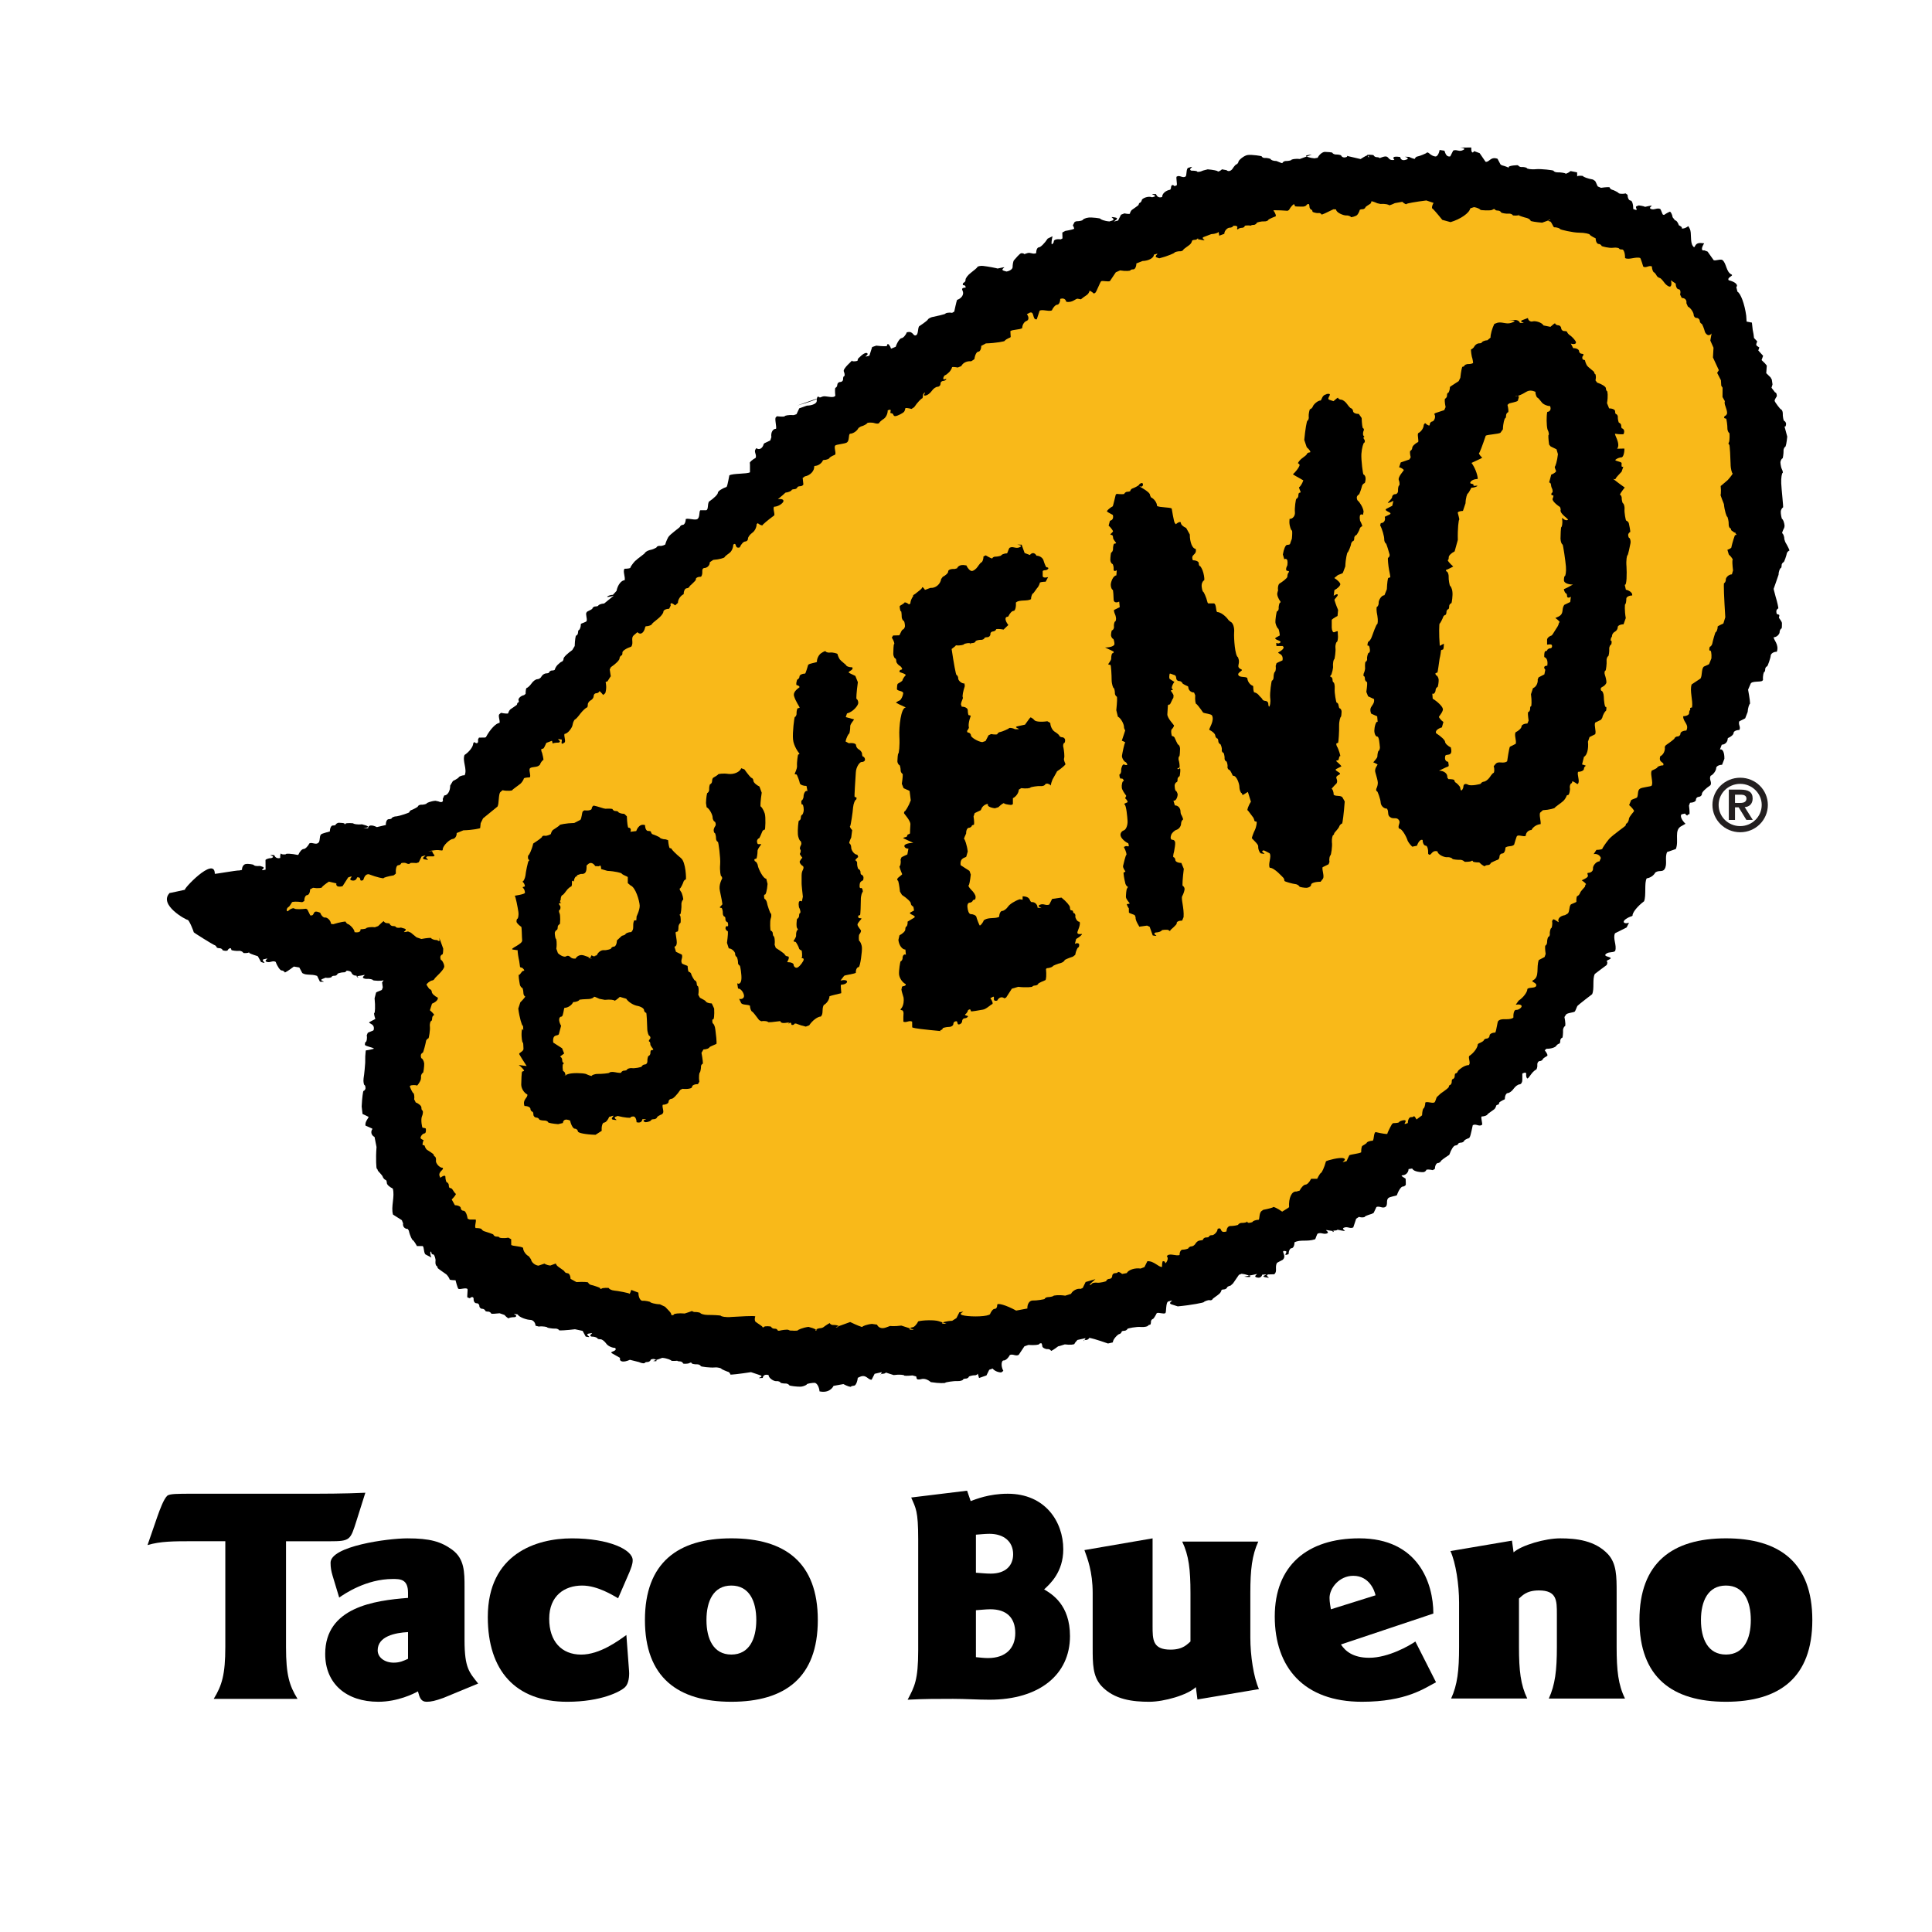
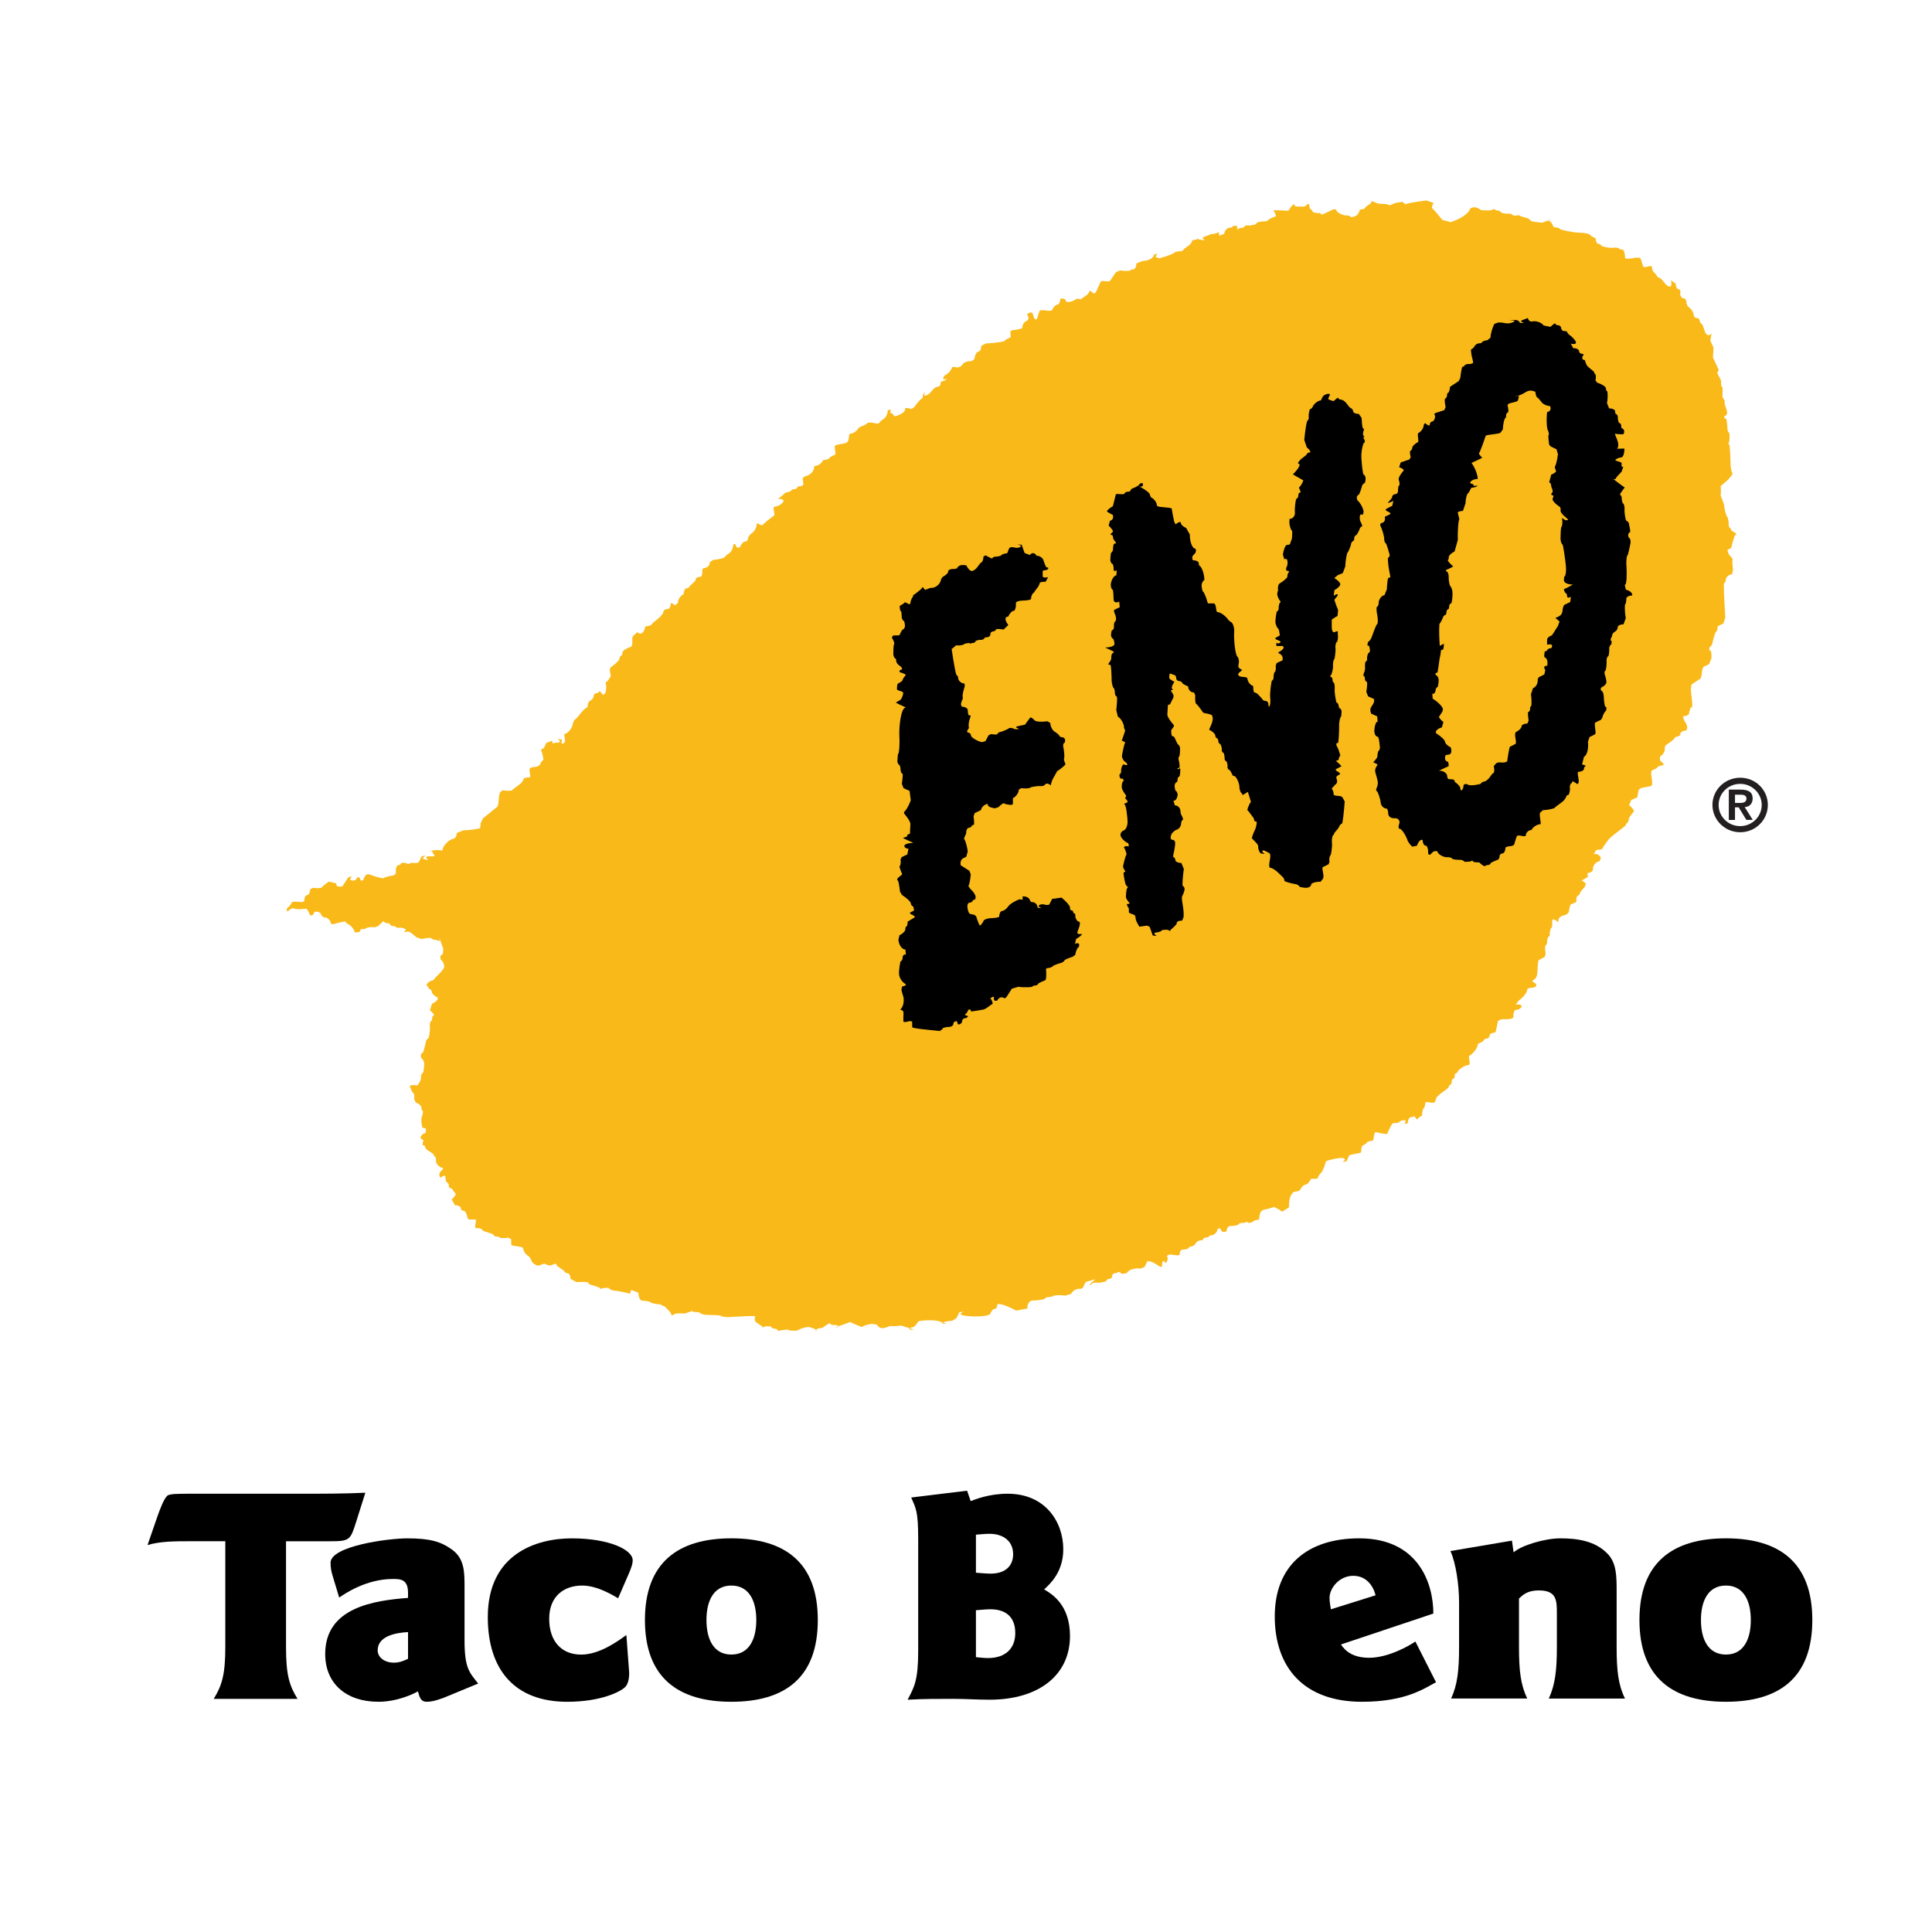
<svg xmlns="http://www.w3.org/2000/svg" id="Layer_1" x="0px" y="0px" viewBox="0 0 1080 1080" style="enable-background:new 0 0 1080 1080;" xml:space="preserve">
  <style type="text/css"> .st0{fill:#F9B919;} .st1{fill:#231F20;} </style>
  <g id="Taco_x5F_Bueno_x5F_logo_00000178182079186679148610000013776981271048536475_">
    <g transform="translate(-92.99 -103.269)">
-       <path d="M187.58,602.52c-0.09,0.09,8.93-1.9,8.93-1.9c-2.15,0.74,16.49-19.29,16.56-8.91c0,0.27,11.88-1.95,13.78-1.86l1.4-0.31 c0-1.8,0.99-3.21,2.28-3.29c1.27-0.22,4.3,0.27,4.3,0.55c0,0.36,1.48,0.79,3.45,0.54l1.45,0.45c2.51,0.78-3.08,2.66,1.72,1.61 c-0.04-2.66-0.04-4.98-0.04-5.37c0-0.27,1.4-1.06,3.23-1.06c3.52-1.22-3.95-1.98,1.68-1.68c0,0,0.62,2.3,3.29,1.61 c-0.04-1.77,0.22-2.81,0.61-2.37c0.27,0.51,2.68,0.47,2.68,0.13c0-0.27,2.92-0.27,6.55,0.53l0.31-0.09 c0.73-1.77,2.06-3.24,2.97-3.24c0.88,0,2.33-1.39,3.23-3.16c1.67-0.72,3.44,0.95,4.91-0.22c1.27-0.93,0.49-3.76,1.6-4.78 c0.57-0.58,4.58-1.5,4.92-1.65c0-1.78,0.73-3.32,1.6-3.32c0.98,0,1.64-0.18,1.64-0.46c0-0.22,0.82-1.07,1.87-1.07 c0.98,0,3.04,0.18,3.04,0.45c0,0.4,0.31,0.66,0.6,0.04c0.36-0.46,4.42-0.31,4.42-0.09s2.17,0.77,4.74,0.45l1.9,0.53 c5.51,1.77-6.21,1.64,1.55,1.64c0-1.8,2.18-1.98,4.91-0.59l5.03-1.19c-0.09-1.75,0.62-3.24,1.57-3.24c0.9,0,1.67-0.27,1.67-0.49 c0-0.4,1.27-1.12,2.96-1.14c1.55-0.18,6.87-1.98,6.87-2.21c0-0.22,0.51-1.15,1.28-1.28c0.78-0.27,3.54-1.67,3.54-2 c0-0.31,0.86-1.01,1.79-0.97c1.02,0.09,3.14-0.36,3.14-0.75c0-0.22,2.17-1.22,4.85-1.46l1.72,0.36c1.84,0.88,2.9,0.22,2.4-1.35 l0.84-1.98c1.87,0,3.34-2.43,3.34-5.55l1.51-2.51c1.9-0.92,3.3-1.88,3.3-2.13c0-0.27,1.5-1.1,3.26-1.1 c1.58-3.38-1.38-7.86-0.09-11.32c2.68-1.75,4.92-4.74,4.87-6.48l0.55-0.79c1.55,1.27,2.48,0.71,2.12-1.34l0.55-1.11l3.33-0.04 l0.57-0.22c2.28-4.37,5.74-7.94,7.58-7.94c0.46-1.15-0.94-4.07-0.09-4.88l0.93-0.77c2.18,0.45,4.03,0.55,4.03,0.22 c0-0.31,0.49-1.47,1.1-2.07c0.62-0.55,3.81-2.48,3.81-2.79c0-0.31,0.22-1.05,0.49-1.05c0.36,0,0.78-0.66,0.4-1.31 c-0.4-0.72,0.85-2.44,3.08-2.92l0.84-0.69c0-1.78,0.27-3.26,0.55-3.26c0.31,0,1.78-1.1,2.68-2.45c0.89-1.34,2.4-2.48,3.3-2.48 c0.94,0,1.99-0.67,2.43-1.66c0.46-0.8,1.64-1.58,2.48-1.6c0.94,0,1.66-0.27,1.66-0.49c0-0.31,0.73-1.12,1.63-1.12 s1.62-0.27,1.62-0.55c0-0.31,0.69-1.83,1.63-2.7c0.94-0.9,1.9-1.67,2.2-1.67c0.31,0,1.07-0.79,1.02-1.65 c0-0.88,2.24-2.97,4.91-4.88l1.34-2.23c0.09-3.19,0.51-5.82,0.77-5.82c0.4-0.04,1.08-0.75,1.08-1.65c0-0.8,0.27-1.58,0.58-1.58 c0.31,0,1.02-1.44,1.02-3.29c0.18-0.31,3.12-1.12,3.18-1.59c0.55-1.31-0.78-3.9,0-4.88l0.4-0.45c1.55-0.73,2.85-1.41,2.85-1.71 c0-0.36,0.78-1.15,1.67-1.15c0.88-0.01,1.67-0.27,1.67-0.54c0-0.27,1.44-1.05,3.24-1.11l5.36-4.37c-2,0.6-3.69,0.92-3.69,0.6 c0-0.22,1.46-1.07,3.23-1.08l2.02-2.2c0.61-3.29,2.69-5.95,4.52-5.95c0.55-1.61-1.17-5.11-0.04-6.43c1.79,0,3.23-0.27,3.23-0.54 c0-0.36,1.18-2.19,2.52-3.63c1.33-1.38,5.57-4.27,5.57-4.57c0-0.31,1.22-1.31,2.69-1.68c1.5-0.22,3.91-1.34,3.91-1.59 c0-0.31,0.87-0.93,1.95-0.75c0.99,0.13,2.94-0.65,2.94-0.9c0-0.31,0.72-2.38,1.62-3.98c0.91-1.6,6.54-5.48,6.54-5.78 c0-0.31,0.73-1.12,1.63-1.12c0.81,0,1.61-1.47,1.61-3.25c1.67-0.62,5.15,0.9,6.59-0.04c1.4-1.01,0.77-4.2,1.55-4.87l3.34-0.01 c1.3-0.47,0.55-3.21,1.52-4.84c2.78-1.85,4.95-4.02,4.95-4.89c0-0.93,2.24-2.36,4.91-3.34c0.55-0.77,1.46-6.36,1.51-6.41 c1.85-1.2,9.99-0.71,11.53-1.74c0-1.75-0.04-3.68,0-4.27c0-0.53-0.04-0.86-0.09-1.1c0-0.31,1.5-1.78,3.23-2.65l0.04-0.04 c0.72-1.72-1.13-3.39-0.04-4.82l0.4-0.6c1.63,1.19,3.52,0.18,4.12-2.28l0.4-0.46l3.3-1.58l0.61-1.84 c-0.4-2.57,0.78-4.67,2.61-4.67c0.4-1.11-0.94-5.88-0.09-6.43l0.55-0.57c2.44,0.27,4.39,0.27,4.39-0.04c0-0.31,2.24-0.85,5.03-0.6 l1.55-0.51l1.55-3.29l4.25-1.5c3.12-0.04,5.63-1.3,5.51-2.61c0-1.32,0.27-2.39,0.61-2.39c0.4,0,1.06,0.18,1.06,0.52 c0,0.27-5.69,2.56-12.59,4.43l14.28-5.05c1.5-0.54,5.18,0.92,6.59-0.04l0.45-0.36c-0.27-2.41-0.22-4.49,0.09-4.49s1-0.72,1-1.59 c0-0.86,0.72-1.63,1.6-1.63c0.97,0,1.75-0.78,1.63-1.67c0-0.92,0.27-1.58,0.61-1.58c0.31,0,0.49-1.19-0.18-2.63 c-0.73-1.53,4.47-5.76,4.47-6.03c0-0.31,0.04-0.53,0.09,0.04c0.13,0.65,3.12,0.22,3.12-0.09c0-0.27,0.22-1.13,0.4-1.22 c0.18-0.04,2.74-3.09,4.52-3.09c2.73,0.84-3.51,2.99,1.68,1.57l1.55-4.84l2.31-0.79c3.21,0.4,5.95,0.46,5.95,0.13 c0-0.27,0.31-1.07,0.51-1.07c0.36,0,1.4,1.18,1.78,2.64l2.61-1.05c0.9-2.66,2.41-4.81,3.3-4.83c0.9-0.13,2.24-1.52,2.91-3.28 l0.31-0.04c3.42-0.86,3.09,2.64,5,1.63c1.17-0.79,0.77-3.62,1.54-4.89v-0.04c2.69-1.75,4.9-3.48,4.9-3.77 c0-0.27,1.35-1.27,2.97-1.51c1.67-0.31,6.86-1.52,6.86-1.79c0-0.31,1.72-0.82,3.72-0.45l1.22-0.69c0,0,1.3-6.14,1.58-6.55 c2.66-0.92,4.07-3.21,3.06-5.16c-1.07-2.03,1.78-1.53,1.78-1.8c0-0.27-0.27-1.13-0.61-1.13c-0.18,0-1.05-0.13-1.05-0.45 c0-0.36,0.22-1.07,0.55-1.12c0.31,0,1.11-0.73,0.99-1.59c0-0.91,1.34-2.66,3.01-3.92c1.68-1.31,3.58-2.83,3.58-3.16 c0-0.31,1.5-0.88,3.38-0.64c1.9,0.18,8.15,1.27,8.15,1.57c0,0.36-1.38,0.79-2.96,0.45l4.52-0.95c4.78-1.06-0.94,0.66,1.67,1.59 l1.52,0.45c1.88-0.27,3.45-1.41,3.45-2.45c0-1.08,0.27-3.33,0.77-3.84c0.49-0.51,3.23-3.95,4.11-3.95 c0.91-0.04,1.67,0.27,1.67,0.6c0,0.22-0.87,0.78-1.9,0.57l3.52-1.2c1.84-0.64,3.18,0.85,5.02-0.02c-0.04-1.79,0.64-3.24,1.53-3.24 c0.87,0,3.17-2.21,4.9-4.88l2.69-1.32c-0.57,2.44-0.73,4.49-0.36,4.49c0.27,0,1.07-0.77,1.07-1.63c0-0.92,1.78-1.45,3.89-1.11 l0.97-0.53l-0.09-3.28l1.61-0.9c2.69-0.45,5.02-1,5.02-1.31c0-0.22-0.36-1.32-0.66-1.55c-0.27-0.31,0.61-1.35,0.61-1.63 c0-0.36,0.84-1.02,1.78-0.94c0.94,0.04,3.06-0.4,3.06-0.74c0-0.27,1.57-1.17,3.42-1.32c1.83-0.13,6.47,0.36,6.47,0.71 c0,0.31,2.3,1.28,5.04,1.47l1.6-0.51c2.58-0.92-3.24-2.58,1.7-1.68c3.56,0.77-4.43,3.29,1.53,1.66l1.63-3.24l1.91-0.73 c1.67,0.36,3.06,0.4,3.06,0.13s0.46-1.52,1.07-2.05c0.67-0.55,3.77-2.53,3.77-2.85c0-0.27,0.36-1.08,0.57-1.08 c0.27,0,1.19-0.73,1.22-1.61c0.22-0.88,3.41-2.46,5.8-1.55l0.67-0.18c3.63-0.82-4.22-1.92,1.51-1.58c0,0,0.74,2.63,3.42,1.58 c-0.04-1.82,1.95-3.62,4.52-4.05l0.4-0.85c0-1.78,0.88-2.28,2.03-1.13l1.17-0.49c0.45-0.22-0.52-4.59,0-4.84 c1.67-1.1,3.21,1.04,4.96-0.04c0.79-0.62,0.22-4.59,1.55-4.89c4.92-1.52-0.94,0.71,1.75,1.61c1.78-0.04,3.18,0.22,3.18,0.49 c0,0.31,1.55,0.31,3.33-0.57l2.59-0.67c3.01,0.27,5.57,0.78,5.57,1.1c0,0.31,1.19,0.04,2.41-1.1l2.58,0.49 c0.87,0.91,2.43,0.49,3.29-0.81c0.88-1.39,1.87-2.46,2.17-2.46c0.27,0,1.11-0.72,1.17-1.6c0.22-0.84,3.19-3.44,5.25-3.64 c2.19-0.27,7.75,0.52,7.75,0.78c0,0.31,0.82,0.97,1.72,0.89c0.98-0.13,3.29,0.36,3.29,0.68c0,0.36,1.41,1.04,3.19,1.02l0.13,0.04 c1.78,0.81,3.24,1.32,3.24,1.07c0-0.36,0.89-1.13,1.93-1.11c1.2,0.04,3.04-0.36,3.04-0.59c0-0.31,2.11-0.85,4.72-0.53l1.78-0.66 l4.92-1.75c-1.73,0.04-3.24,0.36-3.24,0.69c0,0.27,2.13,1.14,4.72,1.34l1.8-0.31c0.88-1.81,2.68-3.25,4.02-3.29 c1.22,0,4.24,0.22,4.24,0.52c0,0.27,0.93,0.95,2,0.95c1.06-0.09,2.85,0.31,2.9,0.55c0,0.36,0.78,1.1,1.67,1.1 c0.91-0.04,1.67-0.31,1.67-0.59c0-0.27,0.09-0.67,0.18-0.22l3.18,0.73l4.15,0.97c2.21-1.48,4.05-2.4,4.05-2.07 c0,0.31,0.18,1.05,0.64,1.05c0.22,0,0.13-0.49-0.91-1.02c-1.12-0.57,3.54-0.4,3.54-0.04c0.04,0.31,0.77,1.02,1.66,1.02 s1.61,0.27,1.61,0.52c0,0.31-1.1,1.02-2.5,0.91l4.12-1.47c4.36-1.48,2.3,2.24,6.7,1.58c0-0.09-2.58-2.52,3.21-1.64 c0,0,0.27,2.61,3.3,1.52c3.5-1.22-3.9-1.95,1.67-1.58c1.78,0.87,3.29,1.3,3.29,1.02c0-0.31,0.61-1.19,1.51-1.26 c0.88-0.09,5.04-1.79,5.04-2.04c0-0.31,0.77-0.36,1.65,0.51c0.91,0.88,2.41,1.55,3.37,1.55c0.9-0.02,1.9-1.64,2.21-3.64l2.63,0.4 c0.4,0.04,0.55,3.74,3.33,3.19l1.64-3.25c1.9-0.77,2.9,0.61,4.84-0.02c4.97-1.77-5.52-1.71,1.67-1.67l3.61-0.04 c-0.13,2.68,0.6,3.58,1.6,2.04l3.08,1.14l3.29,4.8c2.13,0.45,2.7-3.1,6.69-1.67l1.68,3.18l0.71,0.45 c2.31,0.62,4.18,1.35,4.18,1.71c0,0.31-0.13,0.31-0.36-0.6c-0.4-0.9,5.34-1.34,5.34-1.05c0,0.27,0.9,1.02,1.97,0.92 c1.07-0.09,2.9,0.31,2.9,0.66c0,0.31,2.35,0.84,5.09,0.55c2.73-0.27,9.81,0.58,9.81,0.87c0,0.31,1,0.98,2.39,0.91 c1.22-0.09,4.24,0.36,4.24,0.65c0,0.27,1.22-0.02,2.9-1.37l3.64,0.72c0,1.75,0.09,2.83,0.09,2.28s3.28-0.47,3.28-0.13 c0,0.31,2.48,1.37,5.45,1.85l1.11,0.73c0.52,0.27,1.34,3.01,1.71,3.18l1.72,0.73c2.7-0.4,4.83-0.49,4.83-0.22 c0,0.31,0.65,1.14,1.35,1.28c0.79,0.09,3.63,1.63,3.63,1.84c0,0.31,1.8,0.73,3.94,0.22l1.11,0.82c0,1.75,0.75,3.17,1.67,3.17 c0.87,0,1.51,2.21,1.51,4.77l0.22,0.04c3.38,1.52,0.36-1.2,1.59-1.6l1.22-0.49c2.02,0.22,3.67,0.65,3.67,0.97 c0,0.31-1.61,0.87-3.63,0.64l5.29-1.2c4.7-0.98-0.88,0.74,1.7,1.65c1.95,0.57,2.94-0.79,4.9-0.13c0.55,0.27,1.28,3.14,1.67,3.25 l0.58,0.13c1.37-0.95,2.94-1.75,3.26-1.82c0.36,0,1.3,1.42,1.52,3.13l1.34,1.72c1.83-0.02,3.72,6.69,1.18,3.67 c-2.57-3.05,3.23-0.02,2.63,0.47c-0.62,0.58,1.42,0.84,3.63-0.9l0.84,1.51c1.15,2.41,0,7.34,1.72,9.63 c1.58,2.26,0.22-2.22,4.88-1.66l1.42,0.13c-1.67,2.59-1.67,4.38,0.04,3.92l1.86,0.69l3.41,4.82c1.17,0.45,4.09-0.86,4.97-0.02 c2.21,1.86,1.99,6.57,4.94,7.98c1.58,0.77-2.63,1.59-1.53,3.24c3.58,0.87,5.53,2.57,4.27,3.84l0.65,2.59 c1.78,0.9,4.02,6.88,4.89,13.39l0.22,3.3l2.96,0.57l0.45,4.03l0.46,2.39l0.27,2.19l1.79,1.88l-0.57,1.61l0.22,0.79l1.53,1.02 l-0.58,1.67l2.7,2.97l-0.85,2.39l1.87,1.84l1.04,1.25l-0.31,4.24l2.39,2.32l0.72,1.27l0.4,2.7l-0.57,1.86l2,2.6 c0.9,0,0.99,1.75,0.99,2.06c0,0.27-1.51,2.06-1.2,2.78c0.22,0.78,3.18,4.69,3.5,4.64c0.36,0,1.07,1.06,1.02,2.32 c-0.09,1.27,0.36,4.12,0.78,4.12c0.22,0,1.05,0.75,1.05,1.65c0,0.84-0.27,1.57-0.58,1.57c-0.27,0-0.93-0.74-0.77-1.88l1.39,5.14 l0.62,2.32c-0.31,3.14-0.78,5.73-1.18,5.73c-0.22,0-1,1.04-0.89,2.3c0.04,1.32-0.36,4.14-0.55,4.14c-0.36,0-1.19,1.06-1.19,2.39 c0.09,1.22,0.45,3.09,0.84,3.7c0.4,0.73,0.67,2.01,0.4,2.01c-0.4,0.01-0.95,2.65-0.79,5.89c0.13,3.23,1.3,13.42,1.02,13.42 c-0.27,0-1.19,1.06-1.27,2.28c-0.09,1.3,0.49,4.21,0.78,4.21c0.31,0,1.22,1.75,1.33,3.91l-0.18,0.92c-0.9,1.8-1.41,3.19-1.07,3.19 c0.31,0,1.12,1.45,1.12,3.21l0.52,1.61c1.55,2.63,2.56,4.82,2.28,4.82c-0.22,0-1.18,0.65-1.39,1.46c-0.09,0.84-1.45,5-1.84,5 c-0.22,0-1.07,0.77-1.07,1.66c0,0.86-0.22,1.65-0.49,1.65c-0.36,0-1.19,1.67-1.22,3.66l-1.51,4.39l-1.85,5.24 c0.22-2.01,0.31-3.38,0.31-3.04c0,0.31,0.67,3.19,1.41,5.77c0.84,2.69,1.72,6.56,1.44,6.56c-0.27,0-1.05,0.68-1.05,1.57 c0,0.88,0.22,1.64,0.49,1.64c0.4,0,1.18,0.27,1.18,0.53c0,0.31-0.13,1.22-0.22,1.35c-0.13,0.22,1.8,2.21,1.68,3.26 c0,1.06,0,2.85-0.31,2.85c-0.22,0-0.99,0.86-0.99,2.03c0,1.04-1.55,2.85-3.3,2.85c-0.22,1.27,3.18,4.18,1.72,8.09 c-1.83,0-3.33,1.05-3.41,2.2c-0.04,1.28-1.72,5.94-1.99,5.94c-0.27,0-1.07,0.69-1.07,1.55c0,0.88-0.27,1.66-0.57,1.66 c-0.27,0-0.87,2.03-0.67,4.43l-0.36,0.45c-1.12,0.87-5.88-0.04-6.56,1.66l-1.42,3.31c0.84,4.41,1.27,7.96,1,7.96 c-0.27,0-1.12,2.06-1.24,4.49l-1.38,3.58l-3.3,1.67c-0.74,1.75,1.04,3.3,0,4.84c-1.78,0.02-3.18,0.78-3.18,1.64 c0,0.91-1.46,2.21-3.18,2.88l-0.13,0.4c0,1.78-1.51,3.29-3.3,3.29l-1.04,2.71c1.51-0.62,2.6,1.7,2.5,5.2l-1.3,3.33 c-1.82,0.02-3.29,0.9-3.29,1.86c0.09,1.02-1.37,3.56-3.18,4.34l-0.04,0.27c-0.79,1.83,0.95,3.16,0.04,4.94 c-2.68,1.8-4.85,3.95-4.78,4.81c0,0.9-0.78,1.63-1.73,1.7c-0.87,0-1.63,0.72-1.63,1.63c0.09,0.9-1.48,1.63-3.29,1.68l-0.58,1.57 c0.36,2.7,0.4,4.83,0.22,4.83c-0.36,0-1.06,0.22-1.06,0.6c0,0.27-0.68,0.13-1.39-0.97l-1.95,0.45c-0.94,0.87,0.13,3.29,2.23,5.27 l-2.19,1.25c-4.45,2.15-1.33,8.24-3.21,12.85c-0.09,0.09-4.85,1.67-4.85,1.67c-1.53,3.06,0.36,6.92-1.53,9.7 c-1.21,1.63-3.08,0.36-4.98,1.7h-0.09c-0.86,1.78-3.01,3.14-4.81,3.32c-1.51,2.31-0.18,9.79-1.51,12.84 c-3.62,2.69-6.55,6.29-6.47,8.09l-0.27,0.18c-2.56,0.8-4.64,2.26-4.64,3.14c0,0.85,1.34,1.11,2.97,0.58l-1.34,2.64l-6.47,3.23 c-1.39,2.78,1.06,6.67,0.13,9.7c-0.45,1.26-3.46,0.52-4.94,1.67c-2.89,1.99,4.71,1.67,1.64,3.24c-3.06,1.44-0.18,0.45-1.51,3.16 c-0.22,0.09-6.6,4.97-6.6,4.97c-1.53,2.78-0.13,8.31-1.53,11.35c-0.09,0-7.61,5.87-8.15,6.46c-0.31,0.22-1.12,2.92-1.64,3.31 c-1.04,0.52-4.38,0.74-4.84,1.67l-0.84,1.3c0.57,2.81,0.68,5.11,0.27,5.11c-0.22,0-1.06,1.05-1.06,2.25 c0.09,1.37-0.18,4.19-0.36,4.19c-0.4,0-1.18,0.75-1.18,1.65s-0.27,1.63-0.45,1.63c-0.4,0-1.51,0.67-1.85,1.34 c-0.45,0.75-2.99,1.72-5.47,1.55l-0.36,0.45l-0.6,0.4c1.26,1.53,1.92,2.9,1.35,3.21c-0.36,0.18-2.38,1.37-2.38,1.78 c0,0.27-0.77,1.05-1.65,1.05c-0.87,0.02-1.54,1.02-1.42,2.19c0.13,1.28-0.45,2.59-0.67,2.59c-0.27,0.02-1.83,1.19-2.73,2.51 c-0.91,1.37-1.83,2.46-2.12,2.46c-0.36,0-0.91-1.1-0.72-2.53c0.22-1.41-2.15-0.36-2.15-0.13v3.47c0,1.3-0.6,2.35-1.51,2.48 c-0.87,0-2.38,1.07-3.29,2.37c-0.88,1.34-2.46,2.48-3.26,2.48c-0.95,0-1.71,1.48-1.71,3.29l-0.09,0.22 c-1.73,0.77-3.09,1.63-3.09,1.91c0,0.4-0.18,1.02-0.55,1.02c-0.27,0-1.12,0.36-1.12,0.64c0,0.27-0.49,1.53-1.05,1.97 c-0.73,0.61-3.87,2.63-3.87,2.97c0,0.27-1.37,1.07-3.16,1.07c-0.79,0.65,0.82,4.29,0.04,4.78c-1.78,0.97-3.18-0.86-5.04,0.09 c0,0-1.22,5.94-1.6,6.49l-0.4,0.68c-1.63,0.55-2.78,1.25-2.78,1.51c0,0.27-0.73,1.02-1.63,1.07c-0.88,0-1.67,0.31-1.67,0.58 c0,0.27-0.73,1.02-1.67,1.02c-0.91,0.04-2.38,2.28-3.26,4.94l-0.22,0.36c-2.56,1.63-4.62,3.19-4.62,3.45 c0,0.27-0.79,1.05-1.68,1.05c-0.85,0.09-1.63,1.51-1.63,3.26l-1.19,0.73c-1.99-0.45-3.66-0.45-3.66-0.04 c0,0.27-0.74,1.11-1.63,1.15c-0.84,0.09-5.45-0.09-6.2-2.01l-2.06,0.31c0,1.82-1.51,3.42-3.35,3.46c-1.83,0.09,1.72,1.7,1.72,1.97 c0,0.31,0.09,1.48,0.09,1.85v1.44c0,0.27-0.79,1.05-1.68,1.05c-0.9,0-2.38,2.12-3.29,4.84c-0.55,0.45-4.02,0.79-4.84,1.64 c-1.34,1.32,0,3.83-1.59,4.91c-1.6,1.02-3.29-0.69-5.01,0.04l-1.55,3.28l-1.04,0.55c-2.16,0.64-3.89,1.32-3.89,1.6 c0,0.27-1.48,0.66-3.29,0.09l-1.55,1.02l-1.63,4.88c-1.84,0.9-3.15-0.66-5.04,0.09c-2.56,0.85,3.19,2.53-1.67,1.6l-3.46-0.71 c0.95-0.53,1.84-0.72,1.84-0.31c0,0.27-0.66,1.02-1.57,1.02c-0.87,0-1.65,0.27-1.65,0.51c0,0.4,0.27,0.61,0.72-0.09l-2.36-0.36 c-4.82-0.93,0.86,0.72-1.65,1.65c-1.98,0.59-3.04-0.75-5,0.04c-0.48,0.18-1.22,3.01-1.48,3.18c-4.7,1.52-8.06-0.04-11.55,1.71 c0.04,1.78-0.68,3.29-1.63,3.29c-0.91,0.02-1.63,1.55-1.63,3.29c-3.9,1.57-0.04-1.37-1.68-1.65c-3.52-0.72,1.07,2.46-1.63,4.83 c-0.04,0.04-3.18,1.67-3.18,1.67c-1.39,2.37,0.4,4.98-1.6,6.42l-3.37,0.09c-2.5,0.87,3.19,2.51-1.6,1.57 c-3.68-0.74,4.17-1.95-1.7-1.44c0,0-0.45,2.4-3.21,1.51c-2.58-0.84,3.01-2.63-1.63-1.46l-5.2,1.06c1.9,0.27,3.48,0.27,3.48-0.02 c0-0.27-2.28-1.34-5.03-1.58l-1.44,0.59l-3.3,4.79l-1.34,1.22c-1.06,0.27-1.95,0.68-1.95,1.02c0,0.27-0.74,1.06-1.67,1.12 c-0.91,0-1.58,0.22-1.51,0.47c0,0.36-0.57,1.54-1.3,2.07c-0.49,0.52-3.67,2.6-3.67,2.88c0,0.27-0.73,0.84-1.58,0.61 c-0.88-0.27-3.26,0.78-3.26,1.05c0,0.27-6.66,1.67-14.62,2.4l-3.57-1.15c-2.7-1,3.38-3.05-1.68-1.61 c-1.53,0.45-1.06,6.04-1.63,6.5c-0.94,0.77-3.64-0.53-4.84,0.04c-0.91,1.78-1.86,3.29-2.25,3.29c-0.22,0-1.05,0.64-1,1.5 c0,0.9-0.22,1.67-0.48,1.67c-0.36,0-1.19,0.31-1.19,0.6c0,0.27-1.78,0.86-3.97,0.68c-2.21-0.27-7.52,0.73-7.52,1.08 c0,0.27-0.79,1.02-1.7,1.05c-0.88,0-1.55,0.22-1.55,0.59c0,0.27-0.61,1.18-1.34,1.24c-0.73,0.13-3.56,2.86-3.56,4.65l-2.7,0.62 c-5.68-1.99-10.56-3.45-10.56-3.06c0,0.22-0.71,1.05-1.6,1.07c-0.9,0-1.58,0.22-1.58,0.45c0,0.4,0.51-0.09,1.22-1.46l-4.57,1.02 c-0.84,0.87-1.64,1.9-1.64,2.16c0,0.4-2.44,0.73-5.41,0.31l-2.79,0.87l-0.94,0.22c-2.23,1.71-3.96,2.76-4.01,2.51 c0-0.36-0.91-1.08-2.03-0.95c-1.06,0.04-2.83-0.8-2.83-1.67c-0.04-0.9-0.4-1.65-0.62-1.65c-0.27,0-1.12,0.22-1.12,0.52 c0,0.36-2.69,0.75-6.02,0.46l-2.24,0.78l-3.18,4.76c-1.79,0.95-3.13-0.69-4.96,0.09c-0.91,1.78-2.51,3.18-3.54,3.06 c-1-0.09-1.72,2.81-0.09,5.82l-1.18,0.86c-1.8,0-3.97-0.98-4.8-2.17l-1.91,0.69l-1.55,3.16l-4.14,1.44 c-0.45-1.65-0.78-2.65-0.78-2.41c0,0.31-0.78,0.98-1.73,0.88c-0.94-0.04-3.19,0.53-3.19,0.79c0,0.31-0.72,1.06-1.66,1.06 c-0.9,0-1.63,0.31-1.63,0.61c0,0.27-1.44,0.92-3.24,0.8c-1.78-0.13-6.62,0.6-6.62,0.91c0,0.27-3.51,0.4-7.87-0.31 c0,0-0.04,0.18-0.4-0.18c-2.73-2.25-4.91-1.58-4.91-1.58c-4.07,1.08-2.45-1.4-3.29-1.5l-1.9-0.51c-2.57,0.27-4.69,0.27-4.69-0.02 c0-0.27-2.63-0.64-5.8-0.18l-2.51-0.79l-4.58-1.53c1.64-0.02,3.01,0.22,3.01,0.52c0,0.27-0.77,1.02-1.67,1.04 c-0.94,0-1.66,0.31-1.66,0.64c0,0.27,0.31-0.09,0.72-1.51l-3.97,0.92l-1.68,3.3c-2.11,0.18-2.96-3.21-6.57-1.6l-1.18,0.55 c-0.22,2.3-1.18,4.38-2.05,4.38c-0.91,0.09-1.7,0.27-1.7,0.52c0,0.36-1.9-0.09-4.29-1.4l-5.51,1c0,0-1.58,3.74-6.6,3.26 l-1.22-0.18c-0.22-2.57-1.48-4.7-2.78-4.79c-1.27-0.02-4.31,0.45-4.31,0.84c0,0.22-1.48,1.13-3.39,1.32 c-1.9,0.09-6.47-0.45-6.47-0.81c0-0.22-0.91-0.98-1.95-0.95c-1.12,0.04-2.94-0.27-2.94-0.49c0-0.4-1.11-0.98-2.36-0.84 c-1.34,0.13-4.3-1.67-4.3-3.43c-3.17-0.81-3.23,1.63-3.23,1.63c-5.63,0.4,1.79-0.48-1.67-1.58l-4.91-1.65 c-6.42,0.99-11.53,1.55-11.53,1.32c0-0.31-0.53-1.27-1.07-1.44c-0.55-0.09-3.94-1.53-3.94-1.75c0-0.27-1.8-0.94-3.85-0.75 c-2.19,0.22-7.71-0.4-7.71-0.79c0-0.27-0.91-1.01-2-0.97c-1.12,0.09-2.97-0.27-2.97-0.49c0-0.36-0.55-0.72-1.26-0.27 c-0.75,0.58-3.65,0.53-3.65,0.27c0-0.36-0.78-1.14-1.66-1.14c-0.9,0-1.64-0.18-1.64-0.46c0-0.31,0.18-0.67,0.45-0.13 c0.18,0.4-3.72,0.4-3.72,0.18c0-0.27-2.28-1.37-5.07-1.58l-1.57,0.58l-3.52,1.19c1.13,0.18,1.95,0.13,1.95-0.09 c0-0.27-0.77-1.05-1.67-1.05c-0.88,0-1.67,0.27-1.67,0.52c0,0.36-0.72,1.1-1.6,1.17c-0.97,0-1.64,0.22-1.64,0.49 c0,0.36-1.55,0.4-3.34-0.46l-5.02-1.25c-3.57,1.63-6.1,1.17-5.5-1.07l-4.32-2.46c-2.35-1.25,3.23-0.99,1.58-3.13 c-1.79,0-4.03-1.05-4.97-2.39c-0.9-1.27-2.34-2.46-3.23-2.43c-0.9,0-1.67-0.22-1.67-0.45c0-0.4-1.52-1.05-3.35-1.05 c-2.52-0.85,3.06-2.61-1.63-1.65c-2.7,0.52,3.23,2.7-1.61,1.65l-1.72-3.19l-4.27-0.91c-4.83,0.61-8.87,0.77-8.87,0.57 c-0.09-0.4-1.1-1.06-2.44-0.93c-1.27,0.04-4.19-0.4-4.19-0.67c0-0.22-2.16-0.79-4.78-0.49l-1.78-0.46 c-0.09-1.78-1.33-3.26-2.96-3.26c-1.5,0.02-6.15-1.3-7.02-3.05c-5.24-0.99,1.34,0.45-1.58,1.52c-1.88,0-3.34,0.36-3.34,0.6 c0,0.27-1.06-0.22-2.51-1.85l-0.78-0.27l-1.88-0.65c-2.58,0.31-4.7,0.4-4.7,0.18c0-0.27-0.78-1.1-1.67-1.1s-1.67-0.18-1.67-0.55 c0-0.22-0.73-1.02-1.64-1.02c-0.9,0.02-1.66-0.73-1.66-1.6s-0.77-1.6-1.67-1.51c-0.91,0-1.61-1.14-1.53-2.34 c0.09-1.19-1.04-1.58-2.1-0.45l-1.33-0.45c-0.4-0.13,0.31-4.54-0.04-4.76c-1-0.85-3.81,0.36-4.95,0c-0.6-0.27-1.64-4.82-1.7-4.87 c-1.79,0-3.29-0.18-3.29-0.45c-0.04-0.36-0.81-1.83-1.79-2.78c-0.99-0.78-4.91-3.31-4.91-3.66c0-0.27-0.27-1.07-0.55-1.07 c-0.27,0-0.85-1.1-0.67-2.58c0.31-1.3-0.73-3.85-1.06-3.79c-0.18,0-1.08-0.22-1.08-0.59c0-0.27-0.27-1.1-0.53-1.1 c-0.27,0-0.45,1.58,0.4,3.32l-3.19-1.65c-1.17-0.68-0.82-4.14-1.67-4.74h-3.29v-0.13c-0.9-1.63-1.93-3.11-2.17-3.11 c-0.36,0-1.68-2.44-2.3-5.38l-0.61-0.95c-1.79,0-2.91-1.44-2.59-3.09l-0.69-1.8l-4.96-3.15c-1.27-4.41,1.17-10.16-0.13-14.54 c-1.86-0.89-3.31-2.22-3.31-3.13c0-0.86-0.36-1.63-0.55-1.63c-0.36,0-1.45-0.84-1.75-1.86c-0.31-0.99-2.73-3.18-2.73-3.43 c-0.09-0.31-0.27-1.07-0.61-1.07c-0.22,0-0.65-5.41-0.13-12.11l-1.11-5.62c-1.85-0.9-2.34-2.97-1.13-4.52l-0.61-0.36 c-0.31-0.18-3.29-1.44-3.29-1.44c-0.57-2.3,2.19-4.71,1.61-4.95c-0.31-0.22-3.29-1.58-3.29-1.58l-0.48-4.2 c0.22-4.84,0.78-8.69,1.02-8.69c0.36,0,1.18-0.74,1.11-1.65c0-0.88-0.31-1.65-0.6-1.65c-0.22,0-0.74-1.71-0.46-3.71 c0.4-2.21,0.9-8.08,0.9-8.67c0-0.66,0-1.93,0.04-3.68c0.18-1.72,0.18-3.29,0.4-3.29c0.36,0,2.45-0.36,4.1-0.84 c1.65-0.46-4.71-1.39-4.71-2.32c0-0.87,0.22-1.6,0.55-1.6c0.31,0,0.84-1.7,0.49-3.68l0.51-1.25c0.18-0.47,3.14-1.19,3.33-1.65 c1.15-4.18-4.5-3.54-1.72-4.81l2.68-1.42c-0.62-1.85-0.9-3.33-0.55-3.33c0.36,0,0.61-3.76,0.13-8.21l0.81-3.14 c0.13-0.49,3.14-1.26,3.3-1.65l0.47-1.32c-0.27-1.97-0.47-3.21-0.36-2.92c0.09,0.45,1.12-1.78,0.62-1.12 c-0.45,0.66-5.75,0.27-5.75,0.02c0-0.4-1.78-0.9-4.02-0.73l-0.9-0.22c-2.57-0.91,3.09-2.71-1.67-1.63l-2.68,0.4 c0.67,0.67,1,0.86,1,0.6c0-0.27-0.67-1.02-1.55-1.02c-0.94,0.04-1.93-0.74-2.24-1.66c-0.27-0.92-2.75-1.2-2.75-0.99 c0,0.27-0.75,0.99-1.79,0.87c-0.97-0.02-3.21,0.57-3.21,0.84c0,0.27-0.61,1.05-1.55,1.05c-0.91,0-1.68,0.22-1.68,0.6 c0,0.27-1.52,0.86-3.46,0.49l-1.46,0.6c-3.42,1.12,3.85,1.9-1.67,1.65l-1.58-3.25c-3.33-1.22-5.95-0.09-8.29-1.58l-1.67-3.13 l-3.06-0.51c-2.79,2.17-5.09,3.56-5.09,3.24c0-0.22-0.77-1.04-1.67-1.04c-0.88,0-2.44-2.19-3.38-4.81c-1.73-0.98-3.07,0.66-4.92,0 c-2.63-0.82,3.05-2.65-1.67-1.48c-2.4,0.45,3.01,3.16-1.61,1.53l-1.75-3.16l-0.22-0.13c-2.6-0.77-4.7-1.63-4.7-1.84 c0-0.4-0.09-0.74-0.09-0.31c-0.09,0.57-3.21,0.57-3.21,0.31c0-0.36-1.05-1.18-2.4-1.08c-1.27,0.18-4.17-0.27-4.17-0.49 c-0.09-0.36-0.27-1.04-0.58-1.04s-1.28,0.47-1.5,1.15c-0.27,0.68-2.91,0.22-2.91-0.09c0-0.36-0.74-1.02-1.65-1.02 c-0.98,0-1.64-0.31-1.64-0.57c-0.04-0.27-0.67-1.15-1.41-1.26c-0.72-0.22-11.37-6.84-11.37-7.08c0-0.36-2.56-6.94-3.45-6.94 c-0.9,0.01-16.21-8.32-10.16-14.89" />
      <path class="st0" d="M1057.24,327.6c-0.27,0.09-0.27,1.64,0.31,2.85c0.4,1.07,0.9,2.73,0.9,3.64c0,0.86-0.78,1.63-1.11,1.63 c-0.36,0.04-0.57,0.78-0.57,1.07c0.04,0.31,0.88,0.49,1.12,0.49c0.22,0,0.79,4,0.73,5.47c0,1.44,0.78,2.55,1.04,2.55 c0.27,0,0.27,4.54-0.18,5.21c-0.55,0.75-0.04,1.32,0.18,1.32c0.31,0,0.68,7.83,0.74,10.72c0,2.97,0.82,5.35,1.12,5.35 c0.31,0-0.88,1.67-2.68,3.69l-3.32,2.85l-0.66,0.51c0.36,3.32,0,5.95-0.36,5.95c-0.22,0-0.57-1.46-0.57-3.23l1.72,4.8l1.01,2.59 c0.4,3.92,1.52,7.07,1.85,7.07c0.27,0,0.94,2.81,0.82,4.09c-0.09,1.31,0.57,2.4,0.88,2.28c0.31,0,0.53,0.87,0.53,1.14 c0,0.27,5.47,3.25,1.44,2.68c-1.13-0.09,1.73-3.19,0.68,0c-1.19,3.21-2.03,6.69-2.03,7.02c0,0.22-0.99,0.86-2.21,1.27l0.72,2.44 l0.09,0.22c1.78,1.6,2.43,3.05,2.12,3.05c-0.27,0-0.18,2.66,0.22,5.83l-0.64,2.18c-1.87,0.04-3.45,1.87-3.41,2.92 c0.09,1.1-0.67,1.99-0.93,1.99c-0.4,0,0,8.58,0.65,19.1l-1.06,3.45c0,0-3.18,1.51-3.18,1.64c0,1.75-0.74,3.23-1.17,3.26 c-0.22,0-1.65,5.09-1.83,6.2c-0.13,1-1,1.88-1.3,1.88c-0.36,0-0.69,2.48,0,2.19c0.54-0.36,0.97,1.65,0.78,4.35l-1.27,3.12 c-0.18,0.45-3.01,1.31-3.18,1.67c-1.19,1.6-0.62,4.76-1.63,6.46l-4.97,3.31c-1.22,3.71,0.84,8.86,0.22,12.89 c-1.88,0-0.67,1.45-1.06,1.5c-0.36,0-0.57,0.81-0.57,1.7s-1.51,1.66-3.29,1.67c-0.27,3.12,3.5,4.52,1.73,8.03 c-1.78,0-3.29,0.8-3.29,1.7c0,0.86-0.73,1.6-1.67,1.6c-0.91,0-1.67,0.8-1.67,1.1c0,0.27-2.15,1.98-4.81,3.77l-0.62,0.88 c0.4,2.17-0.82,4.59-2.59,5.36v0.27c-0.94,3.46,2.69,2.79,1.71,4.77c-1.85,0-3.3,0.82-3.3,1.19c0,0.27-1.46,1.06-3.19,1.8 l-0.02,0.31c-0.78,1.88,1.12,6.41,0.02,8.09c-0.31,0.45-5.5,0.89-6.49,1.66c-1.55,0.99-0.79,3.49-1.66,4.94 c-0.27,0.31-3.11,1.08-3.29,1.52l-1.1,2.7c1.55,1.27,2.78,3.01,2.78,3.29c0,0.27-2.78,3.1-2.9,4.42c-0.13,1.46-1.01,2.6-1.41,2.6 c-0.22,0-0.4,0.75-0.4,1.05c0,0.4-7.15,5.18-9.33,7.65c-2.06,2.45-3.74,5.17-3.74,5.43c0,0.27-1.58,0.58-3.29,0.6l-1.55,2.37 c1.71-0.4,3.51,0.53,4.05,2.18l-0.79,1.86c-1.83,0-3.77,2.53-3.62,3.87c0.18,1.47-1.05,2.58-2.9,2.58 c-0.95,0.77,1.63,1.65-1.64,3.29l-1.75,0.87c1.88,1.25,2.65,2.25,2.39,2.25c-0.4,0-0.55,0.84-0.55,1.2c0,0.22-2.44,2.52-2.73,3.51 c-0.31,1.04-1.31,1.86-1.64,1.86c-0.27,0-0.58,1.55-0.45,3.16c-0.31,0.45-3.12,1.3-3.25,1.67c-0.91,1.32-0.54,4.17-1.65,4.95 l-1.48,0.86c-2.81,0.4-4.44,2.19-3.45,3.94c-0.64-0.13-2.98-2.18-3.25-1.46l-0.52,0.82c0.36,2.18-0.22,3.99-0.49,3.99 c-0.4,0-0.91,2.26-0.79,3.17c0.18,0.94-0.51,1.72-0.82,1.72c-0.22,0-0.74,1.8-0.68,2.85c0.04,1.07-0.67,1.97-0.94,1.97 c-0.27,0-0.27,2.08,0.13,4.69l-0.6,1.72l-3.25,1.7c-1.51,4.32,0.59,9.35-3.18,11.31c-1.79,0.9,2.63,1.26,1.67,3.26 c-0.79,1.3-3.74,0.51-4.85,1.55c0,1.78-2.21,4.77-4.91,6.57l-1.6,2.28c1.75-0.36,3.29-0.04,3.29,0.84c0,0.88-1.85,2.11-2.92,2.04 c-1.17-0.27-1.83,1.82-1.67,4.25l-0.36,0.31c-2.76,1.46-6.29-0.31-8.19,1.72c-0.4,0.36-1,5.53-1.6,6.41 c-1.75,0-3.19,0.78-3.19,1.65c0,0.92-0.73,1.67-1.65,1.7c-0.93,0-1.65,0.82-1.65,1.05c0,0.31-1.22,1.04-2.85,1.72l-0.45,0.45 c0,1.73-2.12,4.81-4.81,6.55c-0.55,1.1,0.84,3.76,0,4.8l-0.22,0.27c-2.58-0.09-6.03,2.97-6.11,3.45 c-0.13,0.71-0.94,1.22-1.31,1.22c-0.27,0-0.45,0.67-0.45,1.7c0,0.74-0.78,1.48-1.19,1.48c-0.27,0-0.51,0.77-0.46,1.65 c0,0.88-0.75,1.66-1.05,1.66c-0.4,0-0.6,0.8-0.6,1.04c0,0.4-1.98,1.91-4.48,3.63l-2,1.83c-0.67,0.52-0.85,2.97-1.67,3.25 c-1.3,0.53-4.09-0.77-5,0.04c0.04,1.78-0.68,3.29-0.99,3.29c-0.27,0-0.73,1.73-0.79,3.83l-1.34,0.99l-1.75,1.32 c-0.86-1.6-1.55-2.18-1.55-1.75c0,0.27-0.79,0.46-1.63,0.46c-0.91,0-1.68,1.48-1.68,3.28c-3.96,1.58,0.09-1.05-1.7-1.6 c-1.78,0-3.18,0.8-3.18,1.06c0,0.36-1.51,0.59-3.29,0.59l-0.69,0.53c-1.37,2.34-2.63,5.11-2.63,5.48c0,0.22-2.9-0.13-6.52-1 c-1.17,0.54-0.79,3.99-1.61,4.83c-1.85,0-3.31,0.8-3.31,1.07c0,0.4-2.17,1.63-2.48,1.8c-0.46,0.31-0.67,1.8-0.67,3.61 c-1.07,0.72-5.7,1.11-6.63,1.65c-0.13,0.09-1.53,3.29-1.53,3.29c-5.22,1.48,1.14-0.69-1.72-1.63c-2.07-0.68-9.1,1.18-9.81,1.73 c-0.92,3.56-2.41,6.43-2.78,6.46c-0.27,0-1.25,1.48-2.1,3.24v0.04l-3.33,0.02l-0.13,0.04c-0.81,1.75-2.19,3.21-3.05,3.21 c-0.9,0-2.43,1.46-3.31,3.35l-1.83,0.53c-2.63-0.31-4.41,3.61-4.09,8.73l-0.57,0.45l-3.29,2.05c-2.73-1.97-4.96-2.81-4.96-2.58 c0,0.27-2.6,1-5.63,1.57l-0.9,0.66c-1.46,1.02-1.07,4.39-1.63,4.91c-1.84,0-3.34,0.8-3.34,1.06c0,0.36-2.7,1.02-2.9,0.36 c-0.18-0.74-0.27-0.64-0.27-0.36c0,0.36-1.83,0.73-3.01,0.68c-1.07-0.02-1.93,0.75-1.93,1c0,0.27-2.99,0.8-4.34,0.73 c-1.22-0.04-2.2,1.25-2.2,3.04c-4.36,1.32-2.03-2.76-4.97-1.44c0,1.73-2.18,3.65-3.13,3.54c-0.91-0.13-1.73,0.46-1.73,0.82 c0,0.27-0.73,0.45-1.68,0.45c-0.9,0-1.67,0.82-1.63,1.22c0,0.22-0.75,0.4-1.67,0.46c-0.87,0-1.95,0.78-2.46,1.65 c-0.45,0.88-1.51,1.65-2.31,1.65c-0.98,0-1.75,0.84-1.75,1.05c0.04,0.27-2.22,0.84-3.18,0.79c-0.95-0.09-1.78,1.25-1.73,2.99 c-1.72,0.69-4.97-0.93-6.53,0.09l-0.62,0.45c1.3,1.58-0.27,3.58-0.49,3.87c-0.31,0.4-0.51-0.18-0.51-0.4 c0-0.45-0.84-0.57-1.12-0.57c-0.36,0-0.55,1.46-0.55,3.21c-1.95,0.22-4.52-3.45-8.19-3.18l-1.63,3.28l-2.15,0.82 c-3.33-0.51-6.84,0.77-7.74,2.53l-2.6,0.48c-1.22-1.13-2.37-1.25-2.37-1.02c0,0.31-0.6,0.58-1.55,0.58 c-1.02,0.04-1.63,0.79-1.63,1.63c0,0.93-0.73,1.58-1.67,1.58c-0.91,0-1.68,0.79-1.63,1.19c0,0.22-3.51,1.14-5.17,0.93 c-1.7-0.22-3.01,0.36-3.01,0.72c0,0.31-0.79,0.54-1.07,0.54c-0.4,0,1.11-1.47,3.19-3.24l-5.48,1.6l-1.61,3.31l-1.19,0.53 c-2-0.36-4.45,0.98-5.35,2.73v0.04l-3.25,1.02c-3.67-0.58-6.62-0.09-6.62,0.13c0.04,0.22-1.79,0.68-3.01,0.68 c-1.07,0-1.88,0.73-1.88,1.02c0,0.22-4.69,0.98-6.48,0.88c-1.91-0.13-3.29,1.85-3.18,4.48l-0.18,0.02l-6.08,1.14 c-5.67-3.13-10.71-4.5-10.59-3.16c0.04,1.22-0.49,2.2-1.47,2.2c-0.87,0-1.98,1.44-2.6,3.05l-0.61,0.31 c-2.85,1.17-11.84,1.07-14.86,0.13c-3.23-1.05,3.84-2.58-1.61-1.6l-1.63,3.24l-2.4,1.53c-3.24,0.09-5.75,1-5.75,1.25 c0,0.36,1.18,0.48,2.57,0.36l-4.3-1.38c-2.36-0.82-9.2-0.6-11.49,0.09c-0.9,1.79-2.3,3.3-3.31,3.32c-0.88,0-1.61,0.78-1.61,1.04 c0.04,0.27,1.18,0.45,2.51,0.27l-4.12-1.32l-2.94-0.95c-3.79,0.53-6.97,0.31-6.97,0c0-0.36,1.22-0.53,2.78-0.53l-4.42,1.6 c-3.9,1.36-4.96-1.61-4.96-1.61l-2.85-0.4c-2.89,0.27-5.36,1.3-5.36,1.68c0,0.27-3.06-0.92-6.8-2.73l-4.75,1.72l-3.36,1.18 c0.94,0.27,1.68-0.36,1.68-0.61c0-0.31-1.85-0.72-2.91-0.65c-1.11,0.09-2.01-0.57-2.01-0.98c0-0.22-1.72,0.79-3.84,2.39 l-1.07,0.36c-1.77,0.02-3.29,0.84-3.23,1.19c0,0.27,0.45,0.18,1-0.18l-2.54-1.04l-2.3-0.67c-3.34,0.45-5.91,1.67-5.91,1.94 c0,0.27-3.95,0.36-3.78-0.13c0.27-0.53,0.45-0.18,0.45,0.18c0,0.22-1.28,0.13-1.95-0.31c-0.73-0.36-4.24,0.22-4.96,0.45 c-0.69,0.22-1.35-0.27-1.35-0.62c0-0.27-0.73-0.52-1.63-0.52c-0.88,0.04-1.67-0.69-1.67-0.99c0-0.36-3.68-0.61-4.07,0.02 c-0.45,0.51-0.82,0.31-0.82,0.02c0-0.4-3.19-2.28-3.86-2.9c-0.6-0.45-0.55-2.19-0.18-2.91c0.4-0.69-10.05,0.09-13.28,0.22 c-3.17,0.36-5.87-0.31-5.87-0.61c0-0.36-5.24-0.53-7.41-0.51c-2.28,0-4.07-0.74-4.07-1.02c0-0.27-1.91-0.67-3.01-0.62 c-1.11,0.09-1.91-0.64-2.01-0.95c0-0.27,1.13-0.36,2.4-0.36l-3.94,1.41l-2.24,0.73c-3.36-0.31-6.02,0.13-6.02,0.49 c0,0.27-0.79,0.51-1.08,0.51c-0.31,0-0.61-0.79-0.61-1.07c0-0.27-1.44-1.92-3.23-3.66l-0.04-0.04l-2.9-1.37 c-2.91-0.09-5.37-0.95-5.37-1.22c0-0.27-3.06-0.91-4.23-0.74c-1.34,0.09-2.41-1.92-2.41-4.57h-0.04l-3.97-1.53 c-0.49,1.72-0.94,2.4-0.94,2.18c0-0.4-6.81-1.67-8.48-1.78c-1.67-0.13-3.06-0.98-3.06-1.37c0-0.27-3.57-0.22-4.03,0.22 c-0.49,0.49-0.87,0.18-0.87-0.22c0-0.27-4.09-1.67-5.07-1.8c-0.8-0.13-1.59-1-1.59-1.27c0-0.4-3.01-0.52-6.59-0.31l-3.3-1.82 c-0.04-1.78-0.77-3.13-1.67-3.13c-0.94,0-1.73-0.73-1.73-1.02c0-0.36-3.17-2.31-3.74-2.85c-0.66-0.46-1.22-1.6-1.22-1.99 c0-0.27,0.27-0.18,0.55,0.27l-2.18,0.79l-1.3,0.49c-2-0.18-3.68-1.1-3.68-1.46c0-0.31,1.27-0.49,2.83-0.46l-4.44,1.53l-1.35,0.46 c-1.95-0.22-3.88-1.78-4.19-3.56l-1.17-1.65c-1.72-0.87-3.23-2.97-3.23-4.75c-1.34-0.95-5.51-0.88-6.63-1.58l-0.04-3.25 l-1.61-0.85c-2.77,0.53-4.96,0.13-4.96-0.13c0-0.31-0.78-0.49-1.67-0.49c-0.9,0.04-1.67-0.72-1.67-1.08 c0-0.27-3.74-1.47-4.75-1.77c-0.99-0.18-1.88-1.08-1.88-1.3c0-0.27-1.46-0.65-3.29-0.6c-0.84-0.74,0.49-3.76,0-4.78h-3.36 l-1.12-0.45c-0.36-2.34-1.27-4.43-2.24-4.43c-0.82,0.02-1.61-0.6-1.61-1.51c0-0.84-1.51-1.6-3.29-1.6l-1.78-3.21 c1.84-1.8,2.6-3.19,2.28-3.19c-0.31,0.02-1.73-2.2-1.95-2.53c-0.18-0.45-1.07-0.72-1.4-0.72c-0.27,0-0.57-0.68-0.57-1.6 c0-0.88-0.82-1.6-1.17-1.6c-0.27,0-0.79-2.12-0.72-3.05c0.04-0.94-1.19-0.72-2.86,0.53l-0.27-0.65c-1.32-2.73,2.73-3.86,1.57-4.91 c-1.84,0.04-3.95-2.7-3.72-3.95c0.22-1.37-0.36-2.39-0.69-2.39c-0.31,0-0.61-0.78-0.61-1.05c0-0.36-3.11-2.28-3.84-2.76 c-0.61-0.58-1.12-1.7-1.12-2.08c0-0.27-0.78-0.49-1.13-0.49c-0.31,0,0.13-2.19,0.46-2.53c0.4-0.31-1.95-0.66-1.67-1.73 c0.31-1.17,1.33-2.15,2.25-2.26c0.87,0,0.87-2.4,0.59-2.79c-0.36-0.18-1.39-0.36-1.7-0.36c-0.31,0-1.15-4.58-0.36-6.39 c0.78-1.78,0.57-3.29,0.22-3.29c-0.31,0-0.54-0.74-0.54-1.65c0-0.86-1.4-2.15-3.18-2.81l-0.13-0.31l-0.73-1.44 c0.31-1.87-0.18-3.48-0.46-3.48c-0.4,0.04-1.8-3.06-1.95-3.69c-0.13-0.62,1.39-0.93,3.45-0.73c0,0,0.45,0.65,1.12-0.36 c1.93-2.65,1.67-3.48,1.67-4.5c0-1.17,0.78-2.04,1.06-2.04c0.31,0,0.78-3.69,0.72-5.27c-0.18-1.44-1.06-2.78-1.4-2.78 c-0.27,0-0.49-0.74-0.49-1.63c0-0.88,0.75-1.53,1.05-1.53c0.36,0,1.68-5.31,1.84-6.41c0.09-0.98,1.14-1.65,1.35-1.65 c0.27,0,1.06-4.71,0.84-6.53c-0.22-1.75,0.36-3.18,0.72-3.18c0.31,0,0.55-0.79,0.55-1.7c0-0.84,0.73-1.58,1.11-1.64 c0.22,0-0.75-1.28-2.38-2.66l1.18-3.69c0,0,3.63-1.39,3.23-3.36c-1.83-0.84-3.36-2.34-3.36-3.21c0-0.87-0.75-1.51-1.1-1.51 c-0.31,0-1.67-2.13-1.84-2.48c-0.22-0.46,2.19-2.36,3.08-2.38c0.77-0.04,1.45-0.86,1.45-1.07c0-0.4,5.75-5.14,5.37-6.99 c-0.22-1.83-1.34-3.34-1.65-3.34c-0.27,0-0.53-0.72-0.53-1.65c0-0.87,0.79-1.51,1.12-1.51c0.31,0,0.49-1.51,0.49-3.28l-2.23-6.13 c0.31,1.68,0.49,2.57-1.18,1.39c-1.78,0-3.3-0.73-3.3-1.12c0-0.27-2.5-0.09-5.51,0.49l-2.69-0.92l-3.24-2.66 c-4.35-1.63,0.13-0.97-1.72-0.58c-4.87,1.02,0.81-0.78-1.73-1.63l-2.02-0.59c-1.61,0.36-2.89,0-2.89-0.4 c-0.04-0.27-0.79-0.46-1.68-0.45c-0.88,0-1.63-0.82-1.63-1.05c0-0.4-0.77-0.57-1.67-0.57c-0.91,0-1.68-0.77-1.68-1.04 c0-0.36-1.44,0.92-3.21,2.68l-1.84,0.66c-2.63-0.31-4.75,0.22-4.75,0.51c0,0.22-1.46,0.59-3.23,0.59c-0.09,0,0.6,2.24-3.35,1.65 c0-1.75-2.93-4.44-3.64-4.49c-0.78-0.27-1.33-1.14-1.33-1.37c0-0.27-3.18,0.22-7.03,1.42l-1.22-0.27c0-1.81-2.1-3.59-3.13-3.49 c-0.94,0.27-2.28-1.04-2.84-2.65l-0.67-0.27c-4.14-1.58-1.95,2.25-4.91,1.72l-1.61-3.26l-0.73-0.45c-2.3,0.27-5.89,0.45-6.53-0.09 c-0.49-0.58-2.5,0.31-3.12,1.02c-0.64,0.74-1.17,0.62-1.17-0.31c0-0.85,0.84-1.6,1.11-1.66c0.31,0,1.59-2.21,1.8-2.53 c0.22-0.45,2.78-0.53,5.74-0.09l1.2-0.65c-0.09-1.82,0.69-3.3,1.6-3.3c0.9-0.09,1.61-1.42,1.61-3.19l1.65-0.91 c2.7,0.45,4.98,0.13,4.98-0.27c-0.04-0.27,1.73-1.75,3.89-3.18l4.19,0.99c0,0-0.82,2.57,3.42,1.6l3.17-4.94 c4.36-1.6-0.36,0.93,1.73,1.6c2.74,0.88,3.25-1.63,3.25-1.63c3.11-0.27,0.45,2.59,3.34,1.6c0.36-0.18,0.67-3.57,3.24-3.33 c4.52,1.75,8.25,2.46,8.25,2.19c0-0.36,2.52-1.07,5.58-1.57l0.97-0.75l0.27-0.27c-0.18-2.5,0.36-4.65,1.33-4.65 c0.91,0,1.61-0.69,1.61-1.04c0-0.27,1.9-0.59,2.97-0.04c1.11,0.62,2,0.36,2,0c0-0.27,1.55-0.31,3.62-0.13l1.3-0.45l1.59-3.24 c5.37-1.7-1.48,0.95,1.64,1.6c4.74,0.92-0.97-0.75,1.61-1.65h3.41l0.62-0.49c-1.3-1.48-1.64-2.79-1.3-2.79 c6.3,0-2.63,0.45-2.33,0.45c6.14-1.25,6.03-0.46,7.83-0.46l0.31-0.27c-0.18-2.51,4.24-6.14,5.51-6.16 c1.35-0.09,2.37-1.58,2.3-3.32l3.74-1.53c5.18-0.13,9.4-1.04,9.4-1.27c0-0.27,0.13-1.6,0.27-2.72l1.33-2.7l8.09-6.6 c0.91-1.55,0.46-7.06,1.61-8.08l1.17-1.04c2.97,0.6,5.48,0.22,5.48-0.04c-0.04-0.31,3.79-2.9,4.74-3.76 c0.95-0.92,1.72-2.48,1.72-2.73c0-0.36,1.46-0.61,3.3-0.65c0.78-0.8-0.49-3.59-0.04-4.77c0.4-1.25,3.38-0.73,4.91-1.64l0.78-0.6 c0.46-1.48,1.64-2.69,1.95-2.73c0.27,0-0.55-3.54-0.73-4.05c-0.27-0.36-0.49-1.45-0.49-1.8c0-0.27,0.84-0.51,1.13-0.51 c0.31,0,1.04-1.5,1.77-3.19l0.36-0.13l2.79-1.05c0.31,1.41,0.49,1.86,0.49,1.57c0-0.27,1.51-0.54,3.3-0.54 c2.45-0.94-3.12-2.6,1.61-1.7c0.54,0.18-1.24,3.81,1.63,1.64c0.84-0.72-0.55-3.84,0-4.82c1.84-0.02,4.41-3.61,4.52-5.21 c0.22-1.55,1.11-2.91,1.4-2.91c0.31,0,1.67-1.52,3.01-3.33c1.34-1.75,3.19-3.25,3.44-3.25c0.4,0,0.62-0.73,0.62-1.63 c-0.04-0.9,0.72-1.91,1.57-2.4c0.93-0.4,1.72-1.55,1.72-2.41c0-0.93,0.61-1.58,1.58-1.61c0.88,0,1.6-0.77,1.6-1.11 c0-0.22,0.97,0.66,2.13,2.11l1.17-1.02c0.91-2.74,0.36-5.68,0.22-5.96c-0.13-0.36,0.49-0.51,0.82-0.51c0.31,0,2.11-3.56,2.11-2.85 c0.04,0.62-0.27-1.12-0.66-3.95l0.66-1.27c2.69-1.78,4.91-4.02,4.82-4.91c0-0.87,0.84-1.65,1.12-1.65c0.31,0,0.55-0.73,0.49-1.64 c0-0.89,2.21-2.36,4.95-3.26c1.58-2.32-0.6-4.74,1.58-6.49l1.85-1.59c1.72,1.78,3.68,0.49,4.35-2.79l0.27-0.49 c1.91-0.04,3.36-0.81,3.36-1.06c0-0.31,1.68-1.79,3.42-3.1c1.68-1.32,3.12-3.1,3.12-3.99c0-0.88,1.45-1.64,3.23-1.65l0.87-1.81 c-0.49-1.7,0.57-1.7,2.46-0.09l1.57-1.4c-0.04-1.75,1.33-3.95,3.19-4.85h0.04c-0.04-1.77,0.73-3.26,1.64-3.3 c0.87,0,1.6-0.72,1.6-1.02c0-0.36,3.79-3.21,3.57-4.01c-0.18-0.79,1.13-1.45,2.91-1.45c1.47-2.07-0.22-4.25,1.63-4.84 c1.84,0,3.28-1.51,3.23-3.26l1.95-1.31c3.42-0.22,6.3-1.15,6.3-1.48c0-0.31,1.4-1.42,2.63-2.3c1.28-0.81,2.24-2.96,2.24-4.76 c2.18-1.55,0.55,2.24,3.29,1.65l0.36-0.13c0.72-1.73,2.07-3.21,2.94-3.23c0.9,0,1.63-0.68,1.63-1.57 c-0.04-0.9,1.12-2.39,2.39-3.31c1.4-0.91,2.46-3.06,2.46-4.88l0.61-0.49c1.45,1.19,2.68,1.34,2.68,1.11c0-0.31,2.9-2.81,6.59-5.5 c0.31-1.3-0.91-3.82-0.13-4.82c1.79-0.04,3.96-1.13,4.97-2.5c0.91-1.27-0.4-2.12-2.85-1.73l2.73-2.26l1.52-1.39 c1.9-0.18,3.39-1.05,3.39-1.35c0-0.31,0.73-0.55,1.63-0.59c0.88-0.01,1.63-0.69,1.63-1.05c0-0.31,0.84-0.6,1.63-0.6 c1,0,1.73-0.72,1.73-1.05c0-0.31-0.18-1.91-0.4-3.62l0.31-0.13l0.91-0.69c3.06-0.54,5.4-3.11,5.24-5.63l0.31-0.22 c1.85-0.02,3.92-1.45,4.58-3.17l0.31-0.13c1.84-0.04,3.3-0.78,3.3-1.11c0-0.31,1.45-1.19,3.12-1.84l0.18-0.31 c0.4-1.07-0.9-4.14,0-4.87c0.55-0.61,5.36-0.92,6.48-1.68c1.48-1.05,0.77-4.17,1.67-4.88c1.72,0,3.97-1.47,4.81-3.23l1.22-0.79 c2-0.49,3.67-1.67,3.67-1.91c0-0.36,2.78-0.48,4.12,0.02c1.34,0.49,2.51,0.13,2.51-0.04c0-0.36,1.28-1.55,2.57-2.37 c1.27-0.81,2.3-2.94,2.23-4.76c3.01-1.3,0.85,1.32,1.73,1.59c1.84-0.04,1.04,1.65,2.44,1.65c1.35-0.04,4.48-1.81,4.92-2.36 c0.45-0.52,0.77-1.71,0.77-2.03c0-0.31,1.64-0.13,3.46,0.36l1.5-1c1.79-2.68,4.03-4.87,4.37-4.87c0.31,0,0.49-0.77,0.49-1.61 c0-0.9,0.78-1.67,1.11-1.67c0.36,0-1.27,1.82,0,1.7c1.24-0.02,2.9-1.26,3.79-2.56c0.9-1.34,2.39-2.37,3.29-2.37 c0.97-0.04,1.67-0.82,1.67-1.67c-0.09-0.91,0.68-1.59,1.52-1.61c0.94,0,1.73-0.78,1.73-1.1c0-0.31-1.73,0.87-1.73-0.22 c0-1.06,0.84-1.94,1.18-1.94c0.22,0,1.21-0.74,2.12-1.63c0.88-0.86,1.6-2.4,1.6-2.73c0-0.27,1.4-0.22,3.19,0.13l1.72-0.68 l0.31-0.18c0.79-1.72,3.12-2.89,5.4-2.61l0.85-0.49l1.05-0.77c0.27-2.28,1.25-4.1,2.13-4.1c0.97,0,1.68-1.52,1.68-3.26l2.58-1.38 c5.76-0.18,10.58-1.13,10.58-1.45c0-0.31,1.31-1.19,3.03-1.87l0.27-0.31l-0.18-3.24c1.17-0.93,5.25-0.71,6.63-1.7 c0-1.77,1.06-3.56,2.46-4.02c1.27-0.49,1.38-2.13,0.13-3.77l0.67-0.31c4.03-2.65,2.01,3.81,4.87,3.19l1.61-4.85 c1.75-0.8,4.75,0.54,6.6-0.04l0.31-0.22c0.64-1.63,2.03-3.06,2.98-3.06c0.82,0,1.61-1.46,1.61-3.24c2.96-0.98,3.36,1.59,3.36,1.59 c3.5,0.77,5.34-1.97,6.48-1.67l3.29,0.59c-0.91,0.58-1.64,0.22-1.64-0.09s2.9-2.31,3.64-2.81c0.73-0.59,1.22-1.75,1.22-2.08 c0-0.31,1.22,0.4,2.5,1.5l0.79-0.48c0.62-0.45,2.79-6.31,3.28-6.44c0.91-0.4,3.97,0.45,4.88-0.09l3.26-4.88l2.39-1.07 c3.18,0.55,5.8,0.27,5.8-0.04c0-0.31,0.74-0.54,1.65-0.54c0.93,0,1.66-1.55,1.66-3.3l3.41-1.36c3.58-0.13,6.43-1.77,6.39-3.56 c4.72-1.47-0.79,0.8,1.72,1.61l1.27,0.45c4.75-1.21,8.54-2.93,8.54-3.21c0-0.27,2.01-0.82,3.06-0.75c1.14,0.09,1.9-0.66,1.9-0.9 c0-0.31,3.08-2.3,3.69-2.91c0.61-0.49,1.17-1.72,1.12-1.99c0-0.31,0.78-0.59,1.67-0.59c0.89,0,1.67-0.73,1.67-1.06v0.72l1.67,0.31 c4.69,0.9-0.92-0.73,1.71-1.62l3.99-1.52c2.28-0.09,4.15-0.9,4.15-1.28c0-0.22,0.18,0.72,0.36,2.14l2.85-1.05 c-0.04-1.75,1.78-3.43,2.94-3.42c1.1,0.04,1.97-0.61,1.97-0.92c0-0.31,2.63-0.36,2.39,0.74c-0.45,1,0.18,1.34,0.46,0.97 c0.13-0.36,1.27-0.73,2.17-0.73c0.91,0,1.51-0.69,1.51-1.1c0-0.27,3.81-0.4,3.58,0.13c-0.13,0.49-0.22,0.22-0.22-0.13 c0-0.31,0.71-0.54,1.64-0.54c0.87,0,1.67-0.8,1.67-1.08c0-0.36,2.83-0.98,4.07-0.86c1.39,0.09,2.43-0.55,2.43-0.89 c0-0.27,3.37-1.73,3.97-1.88c0.52-0.18,0.09-1.67-1.15-3.38l0.45-0.09c1.83-0.02,5.24,0.09,7.47,0.31l0.79-0.46 c0.9-1.75,2.45-3.21,2.68-3.21c0.4,0,0.62,0.74,0.62,1.06c0,0.27,2.83,0.27,4.19,0.27c1.25,0.09,2.32-0.6,2.32-0.88 c0-0.31,0.78-0.58,1.18-0.58c0.27,0,0.45,0.73,0.49,1.6c0,0.92,0.86,1.67,1.07,1.61c0.4,0,0.6,0.78,0.6,1.06 c0,0.31,2.37,0.97,3.3,0.81c0.9-0.22,1.7,0.49,1.73,0.78c0,0.31,2.94-1.04,6.68-2.92l1.46,0.09c0,1.79,4.17,3.42,5.57,3.37 c1.53-0.09,2.7,0.59,2.7,0.91c0,0.27,3.06-0.46,3.62-1.28c0.68-0.78,1.27-2.24,1.27-2.51c0-0.36,0.79-0.61,1.67-0.61 c0.91,0,1.58-0.75,1.58-1.07c-0.04-0.27,2.19-1.61,2.58-1.88c0.45-0.13,0.73-1.04,0.73-1.37c0-0.31,1.51,0.18,3.33,1l1.85,0.4 c2.58-0.22,4.67,0.36,4.67,0.68c0,0.22,1.51-0.27,3.29-1.15l4.16-0.75c1.32,1.27,2.44,1.58,2.39,1.22c0-0.31,5.02-1.22,11.05-1.97 l3.78,1.28l0.27,0.09c-1.05,1.73-1.05,3.13-0.66,3.13c0.22,0,2.73,2.84,5.53,6.35l4.63,1.26c5.53-1.65,10.49-5.05,10.98-7.65 l0.69-0.27l1.39-0.45c1.95,0.22,3.57,1.19,3.57,1.48c0.04,0.27,5.97,0.61,6.72,0c0.8-0.65,1.55-0.4,1.55-0.09 c0,0.27,0.73,0.53,1.62,0.53c0.94,0,1.7,0.75,1.73,1.02c0,0.31,2.83,0.85,4.24,0.71c1.22-0.18,2.28,0.6,2.28,0.88 c0,0.27,3.79,0.27,3.52-0.22c-0.13-0.51-0.18-0.09-0.18,0.22c0,0.22,3.36,1.3,4.48,1.52c1.27,0.31,2.19,1.27,2.19,1.61 c0.04,0.22,2.83,0.73,6.4,1.02l1.79-0.65l2.9-1.04c-0.73-0.31-1.21,0.22-1.21,0.59c0,0.22,0.82,0.45,1.1,0.45 c0.22,0,1.06,1.4,1.85,3.01l0.31,0.22c1.91-0.02,3.31,0.74,3.31,1c0,0.31,7.21,2,10.49,2c3.41,0,6.03,0.74,6.08,1.07 c0,0.31,1.37,1.19,3.18,2.05l0.13,0.04c0,1.75,0.74,3.17,1.72,3.17c0.93,0,1.51,0.81,1.58,1.05c0,0.31,4.36,1.35,6.3,1.07 c2.03-0.31,3.54,0.18,3.54,0.49c0,0.27,0.82,0.52,1.71,0.46c0.88,0,1.64,2.2,1.57,4.82l0.13,0.04c2.18,1.06,6.03-0.97,8.33-0.09 c0.31,0.09,1.71,4.8,1.71,4.8c1.52,1,3.08-0.88,4.85-0.09c0,1.82,0.84,3.29,1.12,3.29c0.36,0,1.34,1.4,1.63,2.03 c0.4,0.65,1.46,1.15,1.72,1.15c0.27-0.02,1.34,1.05,2.3,2.36c0.91,1.33,2.34,2.45,3.24,2.45c0.81,0,1.22-1.64,0.57-3.54l2.73,1.86 c0,1.75,0.75,3.18,1.67,3.18c0.89,0,1.22,1.37,0.77,2.96l0.94,1.87c1.84,0,2.9,1.25,2.58,2.91l0.84,1.92 c1.78,0.85,3.23,3.54,3.23,4.52c0,0.99,0.78,1.87,1.62,1.82c0.93,0,1.72,0.74,1.78,1.63c0,0.88,0.73,1.61,1,1.61 c0.4,0,1.55,3.16,1.8,4.24c0.31,1.22,1.32,2.15,2.17,2.15c0.88,0,1.67-0.79,1.67-1.08l-0.73,4.1l1.78,4.02l-0.31,5.43l3.29,7.1 l-0.94,1.52l2.11,4.12l0.18,3.03l0.74,1.14l-0.04,5.2L1057.24,327.6z" />
      <path d="M834.45,323.55c4.52-0.82-0.52,2.5,1.67,3.21l2.3,0.77c1.42-1.31,2.55-2.18,2.55-1.86c0,0.31,0.79,1.02,1.68,1.02 c0.94,0,2.45,1.13,3.36,2.45c0.93,1.31,1.87,2.36,2.23,2.36c0.31,0,1.11,0.77,1.11,1.57c0.04,0.95,1.44,1.6,3.23,1.6l1.58,2.26 c0.13,3.21,0.4,5.74,0.82,5.74c0.22,0,0.73,0.65,0.27,1.4c-0.36,0.75-0.45,2.28-0.09,2.71c0.51,0.45,0.67,0.74,0.4,0.74 c-0.4,0-0.61,0.66,0.09,1.45c0.55,0.75,0.22,1.79-0.09,1.79c-0.4,0-1.32,2.86-1.55,6.3c-0.18,3.48,0.87,11.45,1.17,11.45 c0.4,0,1.06,0.89,1.17,1.86c0.13,1.02-0.27,2.96-0.54,2.96c-0.27,0.04-1.27,0.71-1.46,1.65c-0.18,0.9-1.44,4.77-1.78,4.77 c-0.27,0-1.12,0.81-1.12,1.65c0,0.9,0.36,1.77,0.79,1.93c0.36,0.22,2.78,3.38,3.01,5.97l-0.36,1.79c0,0-2.5-1.65-1.63,3.21 c0.91,1.75,1.46,3.19,1.14,3.19c-0.27,0-1.19,0.65-1.3,1.3c-0.09,0.74-1.67,3.56-1.9,3.56c-0.31,0-1.22,0.77-1.17,1.66 c0,0.91-0.22,1.58-0.45,1.58c-0.27,0-1.2,0.8-1.34,1.75c-0.04,0.99-1.63,4.76-1.95,4.76c-0.22,0-1.12,3.51-1.27,7.79l-1.34,3.56 c-0.22,0.55-2.7,1-3.18,1.59l-1.63,1.35c1.78,1.07,3.36,2.61,3.36,3.46c0,0.87-1.58,2.43-3.29,3.29l-0.4,3.19 c1.19-0.87,2.13-1.17,2.28-0.53c0.13,0.58-1.87,2.44-1.87,2.74c0,0.27,0.93,3.13,2.04,5.69l-0.31,3.37 c-1.72,0.88-3.24,1.95-3.24,2.19v4.32c0.09,1.73,0.67,2.86,1.46,2.56c0.73-0.36,1.9-0.74,1.9-0.45c0,0.31,0.04,1.92,0.13,2.92 c0,1.11-0.22,2.97-0.67,2.97c-0.22,0-0.91,1.47-0.75,3.33c0.27,1.7-0.45,6.37-0.64,6.37c-0.4,0-0.91,2.08-0.69,4.59l-0.31,1.8 l-0.62,2.14c-0.64,0.66-0.84,1.19-0.57,1.19c0.4-0.02,1.19,0.65,1.19,1.55c0,0.88,0.27,1.65,0.57,1.65c0.36,0,0.8,1.68,0.65,3.68 c-0.22,2.08,0.84,7.62,1.07,7.62c0.4,0,1.07,0.65,1.07,1.52c0.18,0.94,0.4,1.66,0.6,1.66c0.46,0,1.12,0.87,1.12,1.88 c0,1.04-0.22,2.94-0.45,2.96c-0.22,0-0.99,2.25-0.94,4.95c0.09,2.72-0.31,9.54-0.61,9.54c-0.22,0-1.01,0.27-1.01,0.61 c0,0.27,0.31,1.41,0.73,1.91c0.31,0.53,2.07,5.25,1.39,4.94c-0.51-0.4-0.62,2.18-1.02,2.23c-0.22,0-1.11,0.09-1.11,0.45 c0,0.18,2.36,1.95,2.92,2.97l-2.81,1.46c-1.91,0.93,3.52,2.18,1.67,3.13c-3.58,1.83-0.27,2.28-1.55,4.92 c-1.83,1.78-3.01,3.19-2.73,3.17c0.46,0,1.07,1.5,1.12,3.26c1.46,1.05,4.09,0.04,4.98,1.59l1.17,2.12 c-0.51,6.82-1.22,12.36-1.51,12.36c-0.4,0-1.39,0.84-1.67,1.86c-0.36,1-2.7,3.28-2.7,3.56c0,0.36-0.27,1.02-0.57,1.02 c-0.27,0-0.87,1.79-0.72,3.95c0.36,2.08-0.45,7.4-0.84,7.4c-0.22,0-0.87,1.67-0.51,3.61l-0.49,1.33l-3.37,1.67 c-0.45,1.42,1.12,4.91,0.22,6.4l-1.34,1.72c-2.88-0.04-5.28,0.72-5.28,1.6c0,0.87-1,1.58-2.41,1.78 c-1.22,0.09-4.11-0.45-4.11-0.67c0-0.27-1.02-1.28-2.3-1.4c-1.19-0.09-6.08-1.4-6.08-1.78c0-0.31-0.22-1.33-0.57-1.7 c-0.4-0.31-4.98-5.71-7.69-5.67v-0.04c-1.02-2.24,1.22-6.18-0.04-8.03c0,0-3.13-1.73-3.36-1.63c-2.96,0.68,3.62,2.64-1.62,1.65 c-0.97-0.87-1.51-2.66-1.41-3.96c0.09-1.24-3.54-4.18-3.54-4.57c0-0.27,0.75-2.68,1.72-4.56c0.88-1.88,1.19-4.61,0.88-4.61 c-0.31,0-1.19-0.22-1.19-0.54c0-0.31-0.4-1.75-1.1-2.39c-0.62-0.74-2.46-3.45-2.73-3.45c-0.27,0,0.22-2.18,1.9-4.78l-1.53-4.91 l-0.22-0.57c-1.67,1.13-2.99,1.92-2.99,1.7c0-0.27-0.36-1.11-0.58-1.11c-0.27,0-1.12-1.52-1.12-3.44c-0.04-1.85-1.6-6.2-3.39-6.16 l-0.36-0.13c-0.72-1.72-1.55-3.13-1.83-3.13c-0.4,0-1.19-0.77-1.07-1.73c0.22-1-0.4-3.04-0.6-3.04c-0.4,0-1.19-0.84-1.02-1.91 c0-1.22-0.45-2.97-0.73-2.97c-0.4,0-0.99-0.65-0.82-1.71c0.13-0.92-0.61-3.08-0.91-3.08c-0.22,0.01-1.05-0.69-1.05-1.63 c-0.04-0.88-0.36-1.59-0.6-1.53c-0.31,0-1.1-0.77-1.12-1.66c0-0.86-1.53-2.32-3.36-3.19c-0.18-0.71,3.06-5.14,1.55-8 c-0.49-0.9-3.95-1.08-4.97-1.62c-1.83-2.68-3.54-4.82-3.84-4.82c-0.36,0-0.81-2.08-0.57-4.83l-0.67-1.58 c-1.77,0.02-3.23-1.38-3.23-3.18l-0.27-0.31c-1.73-0.73-3.06-1.5-3.06-1.77c0-0.31-0.79-1.14-1.67-1.12 c-0.95,0-1.67-0.65-1.73-1.55c0-0.9-0.36-1.71-1-1.81c-0.57-0.09-2.46-1.11-2.65-0.74c-0.13,0.36-0.61,2.89,0.31,3.11l1.72,1.1 l0.59,0.27c-1.14,1.66-1.73,3.33-1.34,3.81c0.49,0.45,0.6,0.78,0.4,0.78c-0.4,0-1.22,0.22-1,0.47c0.04,0.22,1.48,1.85,1.48,2.73 c0,0.86-0.18,1.55-0.31,1.55c-0.18-0.04-1.51,3.33-1.8,3.33c-0.27,0-1.05,0.22-1.05,0.53c0,0.31-0.13,2.74-0.31,4.94 c-0.13,2.15,3.74,6.04,3.74,6.3c0,0.31-0.52,1.47-1.22,2.04c-0.73,0.53-0.18,3.87,0.13,3.87c0.4,0,1.34,0.45,1.44,0.97 c0.18,0.49,1.7,3.83,1.95,3.83c0.4,0,1.07,1.05,1.07,2.31c0,1.22-0.18,4.18-0.4,4.18c-0.27,0-0.79,1.17-0.22,2.69 c0.36,1.37,0.49,3.68,0.27,3.68c-0.27,0.04-1.12,0.27-1.12,0.55c0,0.36,0.49,0.52,1.22-0.13c0.78-0.74,0.18,4.43-0.09,4.43 c-0.22,0.02-1.07,0.73-1.07,1.63c0.09,0.9-0.18,1.65-0.55,1.65c-0.27,0-1.07,0.87-1.07,1.9c0,1,0.27,2.92,0.67,2.92 c0.22,0,1.02,1.1,1.02,2.28c-0.09,1.22-0.98,3.63-2.37,3.19l0.79,2.68c1.83-0.01,3.29,1.59,3.18,3.76l0.18,1 c0.95,1.75,1.53,3.23,1.12,3.23c-0.22,0-1,1.06-1,2.24c0,1.34-1.06,2.9-2.5,3.41c-1.22,0.36-2.73,1.83-3.08,3.01 c-0.46,1.37-0.27,2.59,0.77,2.59c0.91,0,1.51,0.75,1.51,1.63c0.09,0.87-0.27,3.14-0.6,4.89c-0.52,1.8-0.64,3.17-0.36,3.17 c0.4,0,1.07,0.74,1.07,1.66c0,0.86,1.55,1.58,3.34,1.58l1.38,3.3c-0.67,5.31-0.92,9.55-0.6,9.52c0.22,0,1,0.75,1.05,1.65 c0,0.87-0.57,2.7-1.32,4.07c-0.84,1.32,1.12,6.56,0.75,11.73l-0.8,1.95c-1.86,0-3.18,0.65-3.04,1.48 c0.27,0.78-3.56,3.67-3.56,3.94c0,0.4-0.31,0.61-0.91-0.02c-0.45-0.53-3.94-0.22-3.94,0.09c0,0.4-1.58,1.15-3.37,1.18 c-2.73,0.91,3.37,2.52-1.63,1.63l-1.72-4.83l-1.44-0.66c-2.92,0.45-4.88,0.66-4.43,0.59c0.31-0.02-2.23-3.21-2-5.29l-0.4-1.02 c-0.22-0.46-3.13-1.1-3.33-1.61c-0.04-1.75-0.04-2.85-0.04-2.46c0,0.46-1.46-2.26-1.06-2.26c0.27,0,1.21-0.09,1.55-0.31 c0.18-0.09-2.12-2.33-2.12-3.7c0.04-1.18,0.18-4.44,0.73-4.84c0.31-0.49,0.55-0.85,0.22-0.85c-0.27,0-1.21-0.97-1.37-2.28 c-0.36-1.19-1.19-5.73-0.79-5.73c0.27,0,0.95-0.31,0.91-0.54c-0.13-0.22-1.46-1.97-1.3-3.03c0.22-1.19,1.51-6.14,1.78-6.14 c0.4,0,0-1.98-1.34-4.48l0.86-0.4c0.93-0.54,2.63,1.25,1.6-1.67c-1.78-0.73-3.79-2.68-4.17-3.92c-0.51-1.25,0.22-2.76,1.67-3.28 c1.22-0.36,2.23-2.76,2.12-5.21c-0.13-2.28-0.73-8.89-1.67-9.25c-0.95-0.49,1.72-1.06,1.72-1.41c0-0.27-0.48-1.33-1.17-1.86 c-0.73-0.4,0.79-1.26,0.22-1.87c-0.51-0.67-2.33-3.12-2.33-4.42c-0.18-1.27,0.36-3.85,0.99-3.52c0.49,0.45-0.27-1.92-1.27-1.41 c-0.94,0.4-1.22-2.37-0.94-2.41c0.4,0,0.99-1.02,0.87-2.32c-0.04-1.27,0.84-3.7,1.71-3.12c0.87,0.45,1.72,0.31,1.72,0.09 c0-0.36-0.57-1.38-1.05-1.52c-0.67-0.18-2.2-2.37-1.9-3.69c0.22-1.44,1.37-7.14,1.78-7.14c0.27,0-0.36-0.51-1.9-1.1l1.27-3.76 l1.11-3.5c0.36,0.99,0.27,1.86-0.04,1.86c-0.27,0-1.12-1.05-1.12-2.36c0-1.31-1.58-4.76-3.41-5.65l-0.89-3.62 c0.45-4.27,0.61-7.63,0.22-7.63c-0.22,0-1.07-0.84-1-2c0-1.06-0.36-2.85-0.74-2.81c-0.22,0-1.04-2.03-1.08-4.41 c0-2.5-0.31-8.48-0.68-8.48c-0.22,0-1.12-0.13-1.22-0.31c-0.09-0.27,1.72-2.21,1.67-3.25c-0.09-1.14,0.31-2.93,0.68-2.93 c0.31,0,0.95-0.45,0.6-0.98l-1.22-0.62l-3.5-1.64c2.83,0.04,5.24-0.82,5.24-1.91c0.04-1.06-0.47-2.86-0.68-2.86 c-0.27,0-1.12-0.87-1.25-1.98c0-1.04,0.31-2.86,0.59-2.86c0.4,0,1.19-0.87,1.06-2.02c-0.18-1.06,0.31-2.84,0.57-2.84 c0.4,0,0.82-1.21,0.49-2.63c-0.22-1.44-1.05-2.06-1.05-3.84c0.13-0.09,3.23-1.59,3.23-1.59l-0.31-3.12c-1.64,0.86-3.1,0.4-3.1-1.1 c0-1.44-0.27-5.48-0.49-5.48c-0.4,0.04-1.12-1.26-1.12-2.76c0-1.63,1.32-5.23,3.13-5.3l0.22-2.9c-1,0.73-1.84,0.49-1.75-0.46 c0.18-1.02-0.36-3.06-0.65-3.04c-0.36,0-1.19-1.05-1.19-2.3c0-1.33,0.27-4.11,0.55-4.11c0.27,0,1-0.92,0.95-2.01 c-0.04-1.05,0.27-2.86,0.69-2.89c0.22,0,1.06-0.18,1.06-0.4c0-0.22-1.7-1.95-1.7-2.81c-0.04-0.91-0.27-1.63-0.67-1.63 c-0.22,0-1-0.22-0.81-0.49c0.22-0.27,1.44-1.3,1.44-1.63c0-0.27-1.14-2.03-2.46-3.16l0.73-2.71c0,0,2.41-0.31,1.63-3.26 l-0.04-0.01c-1.78-0.89-3.29-1.82-3.29-2.05c0-0.31,1.51-1.88,3.29-2.78c0.22-0.46,1.63-6.43,1.63-6.43l0.49-0.51 c2.4,0.27,4.34,0.22,4.34-0.04c0-0.31,0.78-1.14,1.7-1.14c0.9,0,1.67-0.27,1.67-0.52c-0.09-0.31,0.6-1.22,1.22-1.34 c0.72-0.18,3.57-1.64,3.57-1.97c0-0.22,0.79-1.04,1.68-1.04c0.9-0.04,0.9,2.64-1.17,1.87c-2.03-0.73,5.96,2.96,5.68,4.94 l0.49,1.15c1.86,0.86,3.42,3.05,3.42,4.82c1.34,0.98,7.21,0.65,8.21,1.48c0,0,1.22,7.52,1.72,8.06l0.6,0.72 c1.42-1.31,2.81-1.63,2.81-0.74s1.27,2.12,2.94,2.81l0.27,0.45l1.78,3.21c0,4.43,1.51,8.01,3.29,8.01 c0.88,3.74-3.06,2.73-1.58,6.4c1.8,0,3.29,0.72,3.29,1.59c0,0.87,0.27,1.65,0.69,1.65c0.27,0,1.39,1.75,1.9,3.84 c0.57,2.12,0.68,4.17,0.36,4.17c-0.31,0.04-1.19,1.06-1.3,2.4c-0.18,1.34,0.45,3.99,0.87,3.99c0.22,0,1.63,2.71,2.41,5.98 l0.31,0.49h3.3c1.34,0.45,0.94,4.1,1.72,4.82c1.85,0,4.75,2.07,6.54,4.71h0.09l0.78,0.68c1.48,0.52,2.39,3.31,2.1,6.26 c-0.18,2.91,0.46,12.95,2.2,13.65l0.09,0.4c1.46,3.5-1.67,4.82,1.75,6.37c1.46,0.66-2.46,1.63-1.64,3.21 c0.73,1.44,3.74,0.6,4.97,1.58c0.09,1.82,1.39,3.84,3.18,4.43l0.13,0.4c0,1.75,0.31,3.23,0.61,3.23c0.46,0,1.63,0.54,2.28,1.27 c0.49,0.78,2.17,2.15,2.17,2.48c0,0.27,0.73,1,1.65,1c0.88,0,1.72,0.67,1.72,1.57c0,0.87,0.22,1.63,0.47,1.63 c0.36,0,0.98-2.24,0.58-5.02c-0.27-2.81,0.71-9.5,0.98-9.5c0.36-0.04,1-0.93,0.92-1.97c-0.04-1.1,0.36-2.88,0.71-2.91 c0.27,0,0.75-1.5,0.48-3.39l0.45-1.46c0-0.13,3.36-1.61,3.36-1.61c0.82-4.48-4.19-3.62-1.73-4.82c0.45-0.27,3.72-2.15,1.67-3.21 l-3.33,0.02c-0.4-3.1,0.04-0.87,1.67-1.64c2.73-1.46-4.54-1.8-1.67-3.24l1.87-1.04c-0.18-2.05-0.66-3.77-0.88-3.77 s-1.22-1.47-1.55-3.24c-0.18-1.78,0.61-6.46,0.84-6.46c0.45,0,1.12-0.87,0.94-1.97c0-1.11,0.45-2.85,0.73-2.85 c0.36-0.02,0.6-0.54-0.09-1.2c-0.49-0.64-1.83-3.12-1.32-4.43c0.4-1.38,0.55-2.13,0.31-1.71c-0.09,0.52-0.22-2.85,0.95-3.44 c1.17-0.66,4.29-2.93,4.29-3.77c0-0.93,0.27-1.93,0.72-2.36c0.36-0.45,0.27-0.9-0.72-0.9c-0.88,0-0.95-1.31-0.09-2.91l0.09-0.27 c0.67-4.74-1.72-3.32-1.72-3.32l-0.79-2.65c0.46-2.9,1.46-5.35,2.34-5.38c0.95,0,1.67-0.27,1.67-0.54c0-0.27,1.02-2.85,1.02-2.85 c0.27-2.61,0.27-4.66,0-4.64c-0.36,0-1.3-2.1-1.39-4.63l0.09-1.85c1.87,0,3.19-1.73,3.01-3.72c-0.27-2.08,0.45-7.55,0.84-7.55 c0.27,0,1.06-0.8,1.06-1.67c0-0.85,0.22-1.64,0.6-1.67c0.27,0,0.91-0.22,0.64-0.6c-0.18-0.36-1.07-2.55-0.78-2.55 c0.4-0.04,1.67-1.75,2.33-3.79l-4.57-2.6l-1.25-0.78c1.53-1.37,3.16-3.49,3.64-4.72c0.4-1.17-0.75-1.25-0.82-1.48 c0-0.31,1.02-1.82,2.19-2.68c1.12-0.84,2.7-1.99,2.7-2.28c0-0.31,0.69-1.08,1.67-1.08c0.88,0,0.13-1.34-1.63-2.86l-0.13-0.36 l-1.27-3.76c0.55-5.91,1.39-10.76,1.78-10.76c0.27,0,0.93-1.05,0.69-2.33c-0.13-1.24,0.49-4.09,0.75-4.09 c0.4,0,1.39-0.79,1.63-1.65c0.27-0.87,2.58-3.23,4.34-3.23c0.72-0.73,0.77-3.03,3.23-3.46" />
      <path d="M1001.89,433.03l-0.66-2.88c1.19,0.65,1.19-6.64,0.98-10.16c-0.31-3.46,0.22-6.31,0.57-6.31c0.27,0,1.39-5.17,1.67-6.81 c0.22-1.58-0.4-2.89-0.69-2.89c-0.27,0.02-0.55-0.74-0.62-1.64c0-0.86,0.82-1.63,1.1-1.63c0.36,0-0.59-4.31-0.75-5.04 c-0.27-0.77-1.22-1.37-1.45-1.37c-0.27,0-1.12-4.56-0.93-6.39c0.13-1.84-0.55-3.31-0.85-3.26c-0.27,0-0.73-1.8-0.73-2.84 c0.09-1.11-0.67-1.97-0.92-1.97c-0.31,0,0.8-1.78,2.61-4.03l-3.29-2.39l-3.3-2.53c0.95,0.51,1.57,0.18,1.57-0.13 s1.51-1.99,3.29-3.83l0.95-2.81c-1.34,0.65-0.95-0.95-0.95-1.93c-0.09-0.97-4.29-1.19-3.41-1.95c0.87-0.77,2.46-1.3,3.34-1.3 c0.91-0.09,1.63-2.23,1.63-4.92l-4.09,0.09c2.25-2.68-1.99-8.42-1.04-8.36c0.94,0.18,2.5,0.27,2.78,0.27h1.67 c0.27,0,0.55-0.77,0.55-1.63c0-0.92-0.75-1.63-1.17-1.63c-0.27,0.04-0.51-0.69-0.51-1.59c0-0.86-0.84-1.58-1.2-1.58 c-0.27,0-0.75-2.18-0.69-3.16c0.13-0.89-0.64-1.66-0.91-1.66c-0.4,0-0.6-0.71-0.6-1.64c0-0.86-1.59-1.59-3.34-1.55l-1.19-2.96 c0.69-3.74,0.31-6.72,0-6.72c-0.22,0-0.62-0.71-0.62-1.59c0-0.86-2.17-2.28-4.9-3.16l-0.9-1.22c0.45-2.03,0.09-3.62-0.27-3.62 c-0.27,0-0.52-0.77-0.52-1.07c0-0.27-3.38-2.7-3.99-3.65c-0.57-0.92-1.06-2.4-1.06-2.73c0-0.31-0.77-0.54-1.07-0.54 c-0.4,0-0.79-1.45-0.13-2.08c0.55-0.6,0.4-1.19-0.49-1.19s-1.67-0.62-1.67-1.55c-0.09-0.87-1.47-1.65-3.26-1.6l-1.35-2.57 c1.67,0.57,2.94,0.22,2.9-0.65c0-0.87-2.3-3.26-3.18-3.83c-0.95-0.49-1.79-1.7-1.79-1.99c0-0.31-0.73-0.53-1.63-0.53 c-0.87,0.04-1.67-0.73-1.67-1.61c-0.09-0.84-0.77-1.6-1.67-1.6c-0.95,0-1.67-0.69-1.73-1.02c0-0.36-1.17,0.54-2.63,1.88 l-3.85-0.78c-0.95-1.73-4.57-2.66-5.96-2.28c-1.22,0.4-2.58-0.36-2.78-1.88l-2.78,1.07c-3.58,1.19,3.84,1.95-1.68,1.64 c0,0-0.62-1.95-3.36-1.55c-8.98,1.11,5.36-0.86-1.63,1.6c-2.83,0.94-5.53-1.07-8.19,0.13l-1.12,0.4 c-1.22,2.44-2.18,5.89-2.13,7.67l-1.79,1.5c-1.7,0.04-3.1,0.89-3.1,1.22c0,0.31-0.73,0.49-1.63,0.49c-0.88,0.02-2,0.79-2.51,1.7 c-0.36,0.89-1.58,1.66-1.83,1.66c-0.27,0,0.27,4.15,0.67,4.92c0.22,0.81,0.45,2.25,0.45,2.58c0.09,0.27-1.19,0.73-2.48,0.71 c-1.33-0.09-2.4,0.66-2.4,0.87c0.09,0.4-0.75,0.64-1.05,0.64c-0.31,0-0.85,2.78-1.22,6.17l-0.91,1.87 c-0.18,0.18-4.71,2.97-4.9,3.26c0,1.78-0.73,3.28-0.99,3.28c-0.45,0-0.64,0.65-0.64,1.55c0,0.92-0.78,1.67-1,1.67 c-0.4,0-0.36,2.15,0.22,4.77l-0.77,1.68l-4.84,1.6l-0.79,0.52c1.27,1.52-0.13,4.15-0.95,4.18c-0.82,0.09-1.55,0.9-1.51,1.81 c0,0.88-1.12,0.49-2.63-0.88l-0.72,0.93c0,1.79-1.42,3.9-3.18,4.75v0.13c-0.47,0.9,0.45,3.92,0.04,4.82l-0.18,0.04 c-1.66,0.87-3.12,2.28-3.12,3.18c0,0.86-0.78,1.65-1.05,1.65c-0.31,0-0.31,1.64,0.18,3.63l-0.73,1.21l-4.84,1.67l-0.91,2.68 c1.34,0.27,2.63,1.34,2.63,1.6c0,0.31-3.42,3.83-2.81,5.53c0.69,1.73,0.4,3.08,0.22,3.08c-0.46,0-0.69,1.85-0.64,2.89 c0.09,1.11-0.72,1.98-1.63,1.98c-0.92,0-1.67,0.73-1.67,1.63c0,0.88-2.83,3.24-2.32,3.24c0.36,0,1.84-0.49,3.01-1.2l-0.61,2.79 c-0.09,0-2.9,1.48-3.18,1.64c-2.25,1.31,3.97,2.06,1.67,3.24l-2.7,1.28c0.57,1.99-0.45,3.54-2.21,3.54l-0.36,1.24 c1.12,1.93,2.39,6.47,2.28,7.79c-0.04,1.22,0.67,2.28,0.88,2.28c0.4,0,1.85,5.25,2.13,6.28c0.13,0.95-0.51,1.75-0.84,1.75 c-0.36,0,0.18,5.05,0.52,6.7c0.36,1.67,0.72,3.74,0.72,4.05c0,0.31-0.82,0.51-1.06,0.51c-0.36,0-0.73,2.9-0.88,6.37l-1.34,3.33 c-1.78,0.04-3.33,2.91-3.24,4.22c0.09,1.25-0.66,2.28-0.93,2.28c-0.4,0-0.36,2.41,0.22,5.01c0.45,2.56,0.18,4.67-0.13,4.67 c-0.45,0-2.39,5.31-2.91,6.82c-0.49,1.64-1.61,2.94-1.98,2.94c-0.27,0-0.91,2.65-0.22,2.26c0.74-0.4,0.98,1.53,1.07,2.44 c0.13,0.98-0.45,1.67-0.82,1.67c-0.27,0-0.91,2.3-0.79,3.17c0.22,0.87-0.45,1.71-0.78,1.71c-0.31,0-0.45,1.75-0.31,3.86 l-0.18,1.02l-0.22,0.78c-0.71,1.37-0.55,2.39-0.31,2.39c0.4,0,0.62,0.73,0.62,1.65c0,0.86,0.84,1.59,1.05,1.59 c0.4,0,0.18,2.52-0.27,5.57l0.99,2.48l3.32,1.53c0.53,3.9-3.37,3.79-1.58,8.16l3.34,1.48l0.27,3.16c-0.99-0.8-1.87,3.06-1.87,4.89 c0.04,1.82,0.78,3.32,1.72,3.3c0.91,0,1.19,3.98,1.34,5.43c0.27,1.4-0.45,2.55-0.67,2.55c-0.31,0-0.68,1.99-0.68,3.01 c0.13,1.04-2.58,3.39-2.21,3.45c0.45,0.09,2.33,1.02,2.33,1.22c0,0.18-1.99,2.32-1.22,4.45c0.68,2.28,1.34,4.69,1.34,5.6 c0.04,0.88-0.27,2.37-0.78,3.26c-0.36,0.91,0,1.63,0.4,1.63c0.27,0,1.9,4.42,1.99,6.27c0.13,1.83,1.75,3.43,3.49,3.37 c1.27,1.82,0,3.54,1.78,4.75c1.77,1.37,3.56-0.22,4.85,1.59c1.27,1.59-0.8,3.04,0.09,4.82c1.91-0.04,4.3,5.1,4.65,6.14 c0.18,0.99,1.44,2.74,2.78,3.99l2.63-0.55c0,0,1.3-3.99,3.18-3.19c0,1.77,0.79,3.16,1.71,3.16c0.92,0,1.48,2.03,1.38,4.52 l0.31,0.36c1.51,1.07,1.55-2.68,4.91-1.67c0.04,1.73,3.78,3.43,5.41,3.24c1.63-0.13,2.85,0.61,2.9,0.87c0,0.36,2.85,0.65,4.19,0.6 c1.25-0.09,2.44,0.73,2.44,0.94c0,0.36,3.52,0.13,3.92-0.22c0.6-0.57,0.92-0.09,0.92,0.18c0,0.27,1.59,0.58,3.37,0.53l0.27,0.09 c1.7,1.72,3.09,2.25,3.09,2.01c0-0.27,0.79-0.61,1.67-0.61c0.91-0.02,1.52-0.67,1.52-1.05c0-0.27,3.41-1.77,4.01-1.92 c0.47-0.13,0.95-0.98,0.95-1.86c0-0.91,0.74-1.65,1.63-1.65c0.95-0.02,1.67-1.54,1.67-3.3c1.86-1.25,3.3-0.27,4.85-1.58 c0,0,1.34-4.7,1.63-4.87c1-0.88,3.58,0.58,4.88-0.09c0-1.75,1.48-3.28,3.26-3.28v-0.09c0.88-1.73,3.18-3.12,5.04-3.17 c0.36-1.25-1.07-5.69-0.13-6.54l1.4-1.25c3.66-0.22,6.74-1.08,6.74-1.47c0-0.27,3.85-2.86,4.74-3.77 c0.94-0.87,1.73-2.44,1.73-2.69c0-0.45,0.84-0.61,1.05-0.64c0.4,0,1.14-2.83,0.82-4.05c-0.13-1.35,0.52-2.39,0.79-2.39 c0.4,0,0.55-0.73,0.55-1.04c0-0.36,1.3,0.31,2.9,1.47l0.47-0.45c0.86-1.6-0.74-4.88-0.13-6.43c1.78-0.02,3.32-0.79,3.28-1.64 c0-0.9,0.77-1.67,1.05-1.67c0.36,0-0.57-0.46-2.08-0.82l1.02-4.07v-0.18c1.75-0.73,2.71-4.55,2.28-8.47l0.87-2.58l3.19-1.61 c0.67-1.79-0.73-4.7-0.04-6.48l3.29-1.61l0.67-1.07c0.49-2.11,1.72-3.81,2-3.81c0.27,0,0.6-2.58,0-2.28 c-0.64,0.4-1.12-3.94-1.12-5.7c-0.04-1.83-0.79-3.26-1.22-3.26c-0.27,0-1.12-1.5,0.27-2.15c1.34-0.59,2.41-1.81,2.41-2.72 c0-0.9-0.36-2.7-0.85-4.03c-0.45-1.3-0.13-2.45,0.36-2.45c0.22,0,0.75-4.05,0.59-5.45c-0.13-1.41,0.6-2.59,0.88-2.59 c0.36,0,0.71-2.88,0.59-4.17c-0.04-1.26,0.73-2.28,0.95-2.28c0.45,0,0.6-2.63,0-2.23c-0.52,0.31,0.31-2.66,0.45-2.08 c0.04,0.58,0.13,0.4,0.13-0.51c0-0.88,0.73-2.01,1.67-2.45c0.88-0.46,1.55-1.53,1.55-2.43c-0.13-0.9,1.42-1.66,3.25-1.67 l1.24-3.48c-0.75-4.32-0.53-7.8-0.31-7.8c0.4,0,0.62-1.91,0.62-2.94c-0.09-1.02,1.38-1.9,3.29-1.9c0.31-2.32-3.38-3.21-3.38-3.21 L1001.89,433.03z M969.01,431.8l-1.78,0.79c0.09,1.32,0.95,2.43,1.22,2.43c0.27,0,0.55,0.65,0.55,1.55c0,0.86,1,1.08,2.12,0.27 l-0.36,2.95l-3.37,1.63c-1.73,2.63,0.13,4.82-3.21,6.53l-1.73,0.78c1.85,1.33,2.68,2.38,2.33,2.38c-0.22,0-0.55,0.82-0.55,1.12 c0,0.31-0.57,1.44-1.34,2.5l-1.83,2.91l-0.61,0.81c-1.51,0.47-2.63,1.53-2.63,2.44v2.65c0,0.31,2.39-0.53,2.68,0.4 c0.31,0.95-0.13,1.75-1,1.75c-0.9,0-1.67,0.82-1.67,1.14c0,0.27-0.78,0.49-1.06,0.49c-0.31,0.04-0.64,1.48-0.52,3.24 c0,0.13,2.34,0.36,1.7,4.82c-1.85,0.04-2.24,1.02-1.13,2.3l-0.52,2.59l-3.21,1.63l-0.51,1.17c0.22,2.03-0.88,4.27-2.68,4.91 l-0.09,0.36l-1,3.01c0.54,3.66,0.27,6.69,0.09,6.69c-0.45,0-0.64,0.74-0.55,1.61c0,0.9-0.75,1.68-1.07,1.68 c-0.31,0-0.18,2.12,0.22,4.76l-0.69,1.64c-1.79,0-3.29,0.78-3.29,1.65c0,0.9-1.51,2.37-3.33,3.26c-0.84,1.67,0.65,4.7,0.09,6.43 l-3.24,1.64c-0.49,0.71-1.54,8.12-1.54,8.12c-2.24,1.75-4.96-0.57-6.64,1.7l-0.88,1.05c0.62,2.05,0.27,3.77-0.13,3.77 c-0.27,0-1.22,1.05-2.12,2.46c-0.87,1.25-2.4,2.41-3.29,2.41c-0.89,0.09-1.67,0.87-1.67,1.12c0,0.27-5.53,1.47-7.1,0.6 c-1.51-0.84-2.56-0.36-2.63,0.97c-0.04,1.24-0.88,2.25-1.17,2.25c-0.27,0-0.55-0.75-0.64-1.65c-0.04-0.71-2.16-2.7-2.61-2.85 c-0.31-0.13-0.67-0.99-0.67-1.27c0-0.36-1.5-0.59-3.28-0.59l-0.64-0.92c0.31-2.08-1.78-3.81-4.62-3.78l3.5-1.7 c2.15-1.07,2.15-0.04,1.64-3.26c0,0-2.35-0.09-1.68-3.16c0.22-1.75,4.63,0.87,3.12-4.92c-1.79-0.82-3.19-2.28-3.19-3.11 c-0.04-0.95-2.33-3.1-5.08-4.85c-0.61-2.23,3.24-3.18,3.29-3.21l0.86-3.01c-1.41-0.98-2.53-2.58-2.53-2.85 c0-0.31,2.7-3.23,2.18-4.61c-0.31-1.38-2.9-3.91-5.64-5.58l-0.22-2.85c1,0.66,1.84-1,1.84-1.95c0-0.88,0.75-1.7,1.06-1.7 c0.27,0,0.73-2.92,0.66-4.14c-0.13-1.32-0.95-2.36-1.27-2.36c-0.27,0-0.57-0.72-0.57-1.02c0-0.31,0.73-0.54,1.07-0.54 c0.27,0,0.95-5.67,1.27-7.7c0.49-1.97,0.79-4.34,0.79-4.64c0-0.36,0.78-0.55,1.05-0.55c0.36,0,0.55-1.51,0.55-3.29l-2.28,1.2 c-0.55-6.79-0.31-12.45-0.09-12.45c0.36,0,1.86-3.14,2.01-3.74c0.13-0.61,1-1.11,1.28-1.11c0.18-0.02,0.55-0.75,0.55-1.64 c-0.04-0.87,0.71-1.59,1.07-1.59c0.22,0,0.45-0.77,0.45-1.67c0-0.87,0.79-1.61,1.19-1.61c0.27,0,0.88-4.52,0.6-6.35 c-0.13-1.82-1.06-3.35-1.27-3.35c-0.27,0-0.94-3.62-0.82-5.17c0.04-1.57-0.68-2.81-0.95-2.81c-0.22,0-0.6-0.4-0.6-0.88l1.67-0.72 l2.44-1.25c-2.32-2-3.34-3.57-3.04-3.61c0.36,0,0.53-0.72,0.53-1.61c0-0.93,1.51-2.36,3.29-3.25l1.78-6.4 c-0.18-6.28,0.45-11.33,0.79-11.33c0.22,0-0.62-3.04-0.79-3.69c-0.31-0.61,1.07-1.15,2.86-1.19l1.44-4.27 c0.09-2.98,0.94-5.44,1.27-5.44c0.18,0,1.13-1.48,2.02-3.26h0.04c1.78-0.01,3.29-0.74,3.29-1.06c0-0.36-2.54,0.51-2.18-0.45 c0.31-0.93-2.21-0.4-1.77-1.42c0.31-1.06,2.12-1.92,3.95-1.92l0.22-0.22c-0.13-2.53-1.75-6.51-3.49-8.79l4.87-2.28l1.12-0.64 c-1.63-1.47-2.01-2.58-1.78-2.58c0.31,0,1.95-4.39,3.74-9.71c0.82-0.66,7.54-0.9,8.26-1.71l1.34-1.87 c0.09-3.44,0.92-6.22,1.32-6.22c0.27,0,0.46-0.73,0.46-1.66c0-0.84,0.8-1.62,1.05-1.62c0.4-0.02,0.31-1.83-0.27-4.14l0.79-0.71 c0.36-0.36,4.57-0.91,5-1.66l0.53-1.88c-0.09-0.31,0.04-0.49,0.22-0.58c-0.22,0-0.59-0.09-1.02-0.13 c-1.27,0.36-0.85-0.13-0.85-0.13c0.51,0.13,0.58,0.09,0.85,0.13c0.47-0.13,0.93-0.31,1.77-0.65c3.36-1.33,4.17-3.5,8.33-1.72 c0,1.78,0.82,3.26,1.11,3.26c0.22,0,1.22,1.04,2.21,2.36c0.78,1.3,3.15,2.36,4.91,2.36c1.06,3.16-1.61,3.26-1.61,3.26 c-0.51,2.26-0.46,7.29,0.09,9.7c0.91,1.71,0.91,3.19,0.64,3.19c-0.22,0-0.13,2.4,0.31,5.38l0.82,1.01l3.31,1.62l0.79,2.73 c-0.4,3.84-1.46,6.95-1.72,6.95c-0.27,0,0.4,1.98,0.66,2.41c0.22,0.45-0.93,1.37-2.79,2.16v0.31l-1.06,3.95 c1.46,0.46,0.74,1.57,1.46,3.09c0.73,1.4,0.57,2.65,0.18,2.65c-0.27,0-0.45,0.74-0.45,1.04c0,0.31,0.79,0.51,1.05,0.51 c0.31,0,0.09,0.93-0.27,1.73c-0.52,0.85,1.39,2.99,4.11,4.74l0.4,1.26c-1.11,2.79,5.73,5.81,3.62,6.1 c-2.18,0.36-3.18-2.71-2.81-0.31c0.31,2.28-0.22,4.18-0.49,4.18c-0.27,0-0.45,4.65-0.45,6.44c0.04,1.79,0.73,3.25,1.13,3.25 c0.31,0,1.67,9.39,1.9,12.39c0.22,2.83-0.22,5.31-0.64,5.31c-0.27,0-0.48,1.02-0.48,2.4c0,1.32,2.28,2.37,5.03,2.31L969.01,431.8z " />
      <path d="M664.04,407.62l1.72,4.79l2.96,1.11c1.12-1.52,2.72-1.4,3.69,0.4h0.04c1.79,0,3.57,1.26,3.91,2.76 c0.45,1.55,1.34,3.69,1.62,3.69c0.4,0,1.06,0.18,1.06,0.51c0,0.36-0.66,1.04-1.52,1.11c-0.93,0-1.66,0.27-1.66,0.59v2.69 c0,0.84,1.28,1.1,3.03,0.61l-1.37,2.57c-1.77,0-3.26,0.31-3.26,0.58c0,0.31-0.49,1.65-1.07,2.45c-0.67,0.65-2.44,3.48-2.69,3.48 c-0.36,0-1.15,1.47-1.15,3.21c-1.95,1.33-6.36,0.22-8.21,1.73l-0.27,0.22c0.22,2.57-0.45,4.63-1.26,4.63 c-0.95,0-2.19,1.4-2.96,3.09l-0.31,0.18c-1.79,0-1.67,2.07,0.31,4.64l-1.92,1.82l-0.72,0.72c-2.23-0.4-4.21-0.45-4.21-0.09 c0.04,0.31-0.71,1.02-1.59,1.12c-0.91,0-1.68,0.69-1.57,1.57c0,0.87-0.77,1.65-1.68,1.65c-0.87,0.02-1.67,0.22-1.67,0.54 c0,0.31-0.88,1.05-2.06,0.94c-1.06-0.02-2.85,0.45-2.85,0.74c0,0.36-0.72,1.04-1.61,1.04c-0.89,0.04-1.63,0.31-1.63,0.59 c0,0.27,0.13,0.49,0.18-0.22c0.09-0.74-3.45-0.04-3.45,0.31c0,0.27-2.01,0.9-4.52,0.61l-0.4,0.49l-1.99,1.58 c1.18,8.02,2.39,14.51,2.72,14.51c0.27,0,1,0.87,0.95,1.92c-0.04,1.04,1.66,2.88,3.51,2.85l0.18,1.47 c-0.93,2.79-1.5,5.6-1.11,6.28c0.27,0.77-0.85,1.91-1.05,3.9l0.45,1.3c1.79,0,3.3,0.81,3.37,1.91c0,1.02,0.22,2.83,0.53,2.83 c0.36,0,1.13,0.22,1.13,0.4c0,0.22-1.45,3.44-1.13,6.14c0,0,0.46,0.27-0.45,1.58c-1.4,1.92-1.84,2.79-1.84,2.79 c1.5-6.13,0.95-1.19,1.84-1.19c0.9,0,1.68,0.74,1.72,1.7c0,0.95,3.79,3.39,6.3,3.66l1.84-0.61l1.68-3.23l1.4-0.66 c1.95,0.31,3.5,0.31,3.5,0c0-0.22,0.73-1.1,1.57-1.15c0.9-0.09,4.91-1.84,4.91-2.08c0-0.31,1.51-0.45,3.36,0.49 c5.86,0.27-2.03-0.92,1.61-1.65l4.45-0.98c-0.66,1.37-1.05,2.28-1.05,2.08c0-0.36,0.36-1.77,1-2.51c0.61-0.78,2.45-3.52,2.72-3.52 c0.31,0,1.52,0.73,2.07,1.45c0.57,0.9,3.67,1.26,7.32,0.69l1.66,0.98c0,1.75,1.06,3.9,2.28,4.75c1.38,0.86,2.63,1.88,2.69,2.22 c0,0.31,0.73,1.02,1.67,1.02c0.9,0,1.63,0.73,1.63,1.61c0,0.87-0.18,1.58-0.54,1.58c-0.27,0-0.84,1.15-0.4,2.51 c0.27,1.37,0.77,4.95,0.36,6.08c-0.36,1.1,0.79,2.91,0.79,3.32c0,0.22-2.15,2.3-4.77,3.96l-0.09,0.27l-2.4,4.29 c-0.49,1.25-0.88,2.48-0.88,2.76c0.04,0.36-0.04,0.77-0.27,0.4c-0.27-0.49-1.55-0.91-1.93-0.91c-0.27,0.04-1.07,0.27-1.07,0.52 c0,0.4-1.17,1.06-2.69,0.88c-1.4-0.13-5.48,0.55-5.48,0.81c0,0.36-2.38,0.75-5.15,0.36l-1.38,0.84c0,1.75-1.5,3.92-3.29,4.76v0.09 v3.26l-0.95,0.45c-2.21-0.22-3.99-0.59-3.99-0.97c0-0.27-1.34,0.36-3.08,2.13l-0.13,0.09l-1.9,0.6c-2.61-0.31-4.36-1.27-3.9-2.1 c0.4-0.89-3.08,0.22-3.68,2.54l-0.4,0.68l-3.3,1.55l-0.66,1.91c0.4,2.5,0.45,4.67,0.09,4.67c-0.22,0-1.05,0.22-1.05,0.49 c0,0.36-0.73,1.15-1.63,1.15c-0.9,0.04-1.61,1.4-1.55,3.16l-0.36,0.86c-0.67,1.4-1.02,2.37-0.67,2.37c0.22,0,1.45,3.01,1.92,6.87 l-0.8,2.83c-0.22,0.77-3.74,0.36-3.18,4.82l4.96,3.21l0.72,2.05c-0.36,3.28-0.87,6.02-1.22,6.02c-0.27,0,0.04,1.05,1.39,2.41 c1.39,1.26,2.52,3.05,2.52,3.95c0.04,0.93-0.22,1.61-0.52,1.64c-0.31,0-1.1,0.22-1.1,0.62c0,0.27-0.8,1.06-1.7,1.06 s-1.45,1.18-1.22,2.64c0.13,1.46,0.66,3.78,1.91,3.78c1.11-0.04,2.83,0.65,3.06,1.5c0.13,0.79,1.67,4.87,1.95,4.87 c0.31,0,1.61-1.3,2.23-3.01l0.45-0.18c2.18-1.53,6.14-0.49,8.14-1.72c0-1.77,0.79-3.25,1.67-3.25c0.88,0,2.39-1.11,3.3-2.46 c0.88-1.32,3.79-3.17,6.48-4.07l1.72,0.27c-0.09,0.73-0.09-0.18-0.09-1.91c4.7,0.13,3.63,2.71,4.97,3.24 c1.83-0.22,3.39,1.3,3.39,3.11c5.58,0.79-1.88-0.46,1.53-1.71c1.9-0.73,3.05,0.73,5.01-0.04l1.61-3.16l5.2-0.73 c2.61,2.02,4.75,4.56,4.75,5.42c0,0.86,0.22,1.65,0.54,1.65c0.27,0,1.12,0.18,1.12,0.47c0,0.36,0.27,1.14,0.51,1.14 c0.4,0,1.06,0.67,0.84,1.8c-0.09,1.01,1.11,2.97,2.02,2.97c0.93,0,0.57,2.3-0.61,5.11c-1.24,2.78,2.33,1.48,2.33,1.86 c0.04,0.27-1.52,1.8-3.29,2.69v0.02l-0.69,2.73c1.33-0.69,2.39-0.36,2.39,0.53c0,0.87-0.22,1.52-0.62,1.52 c-0.22,0-1.22,1.75-1.59,4.08l-1.06,0.84l-0.36,0.22c-2.5,0.81-4.52,1.72-4.52,1.95c0,0.4-1.11,1.35-2.33,1.63 c-1.18,0.22-4.22,1.41-4.22,1.7c0,0.22-1.41,1.05-3.36,1.12l-0.49,0.46c0.31,3.19,0.13,6.13-0.4,6.26 c-0.51,0.13-3.9,1.68-3.9,1.93c0,0.27-0.73,1.02-1.61,1.02c-0.97,0.04-1.67,0.36-1.67,0.62s-3.58,0.68-7.94,0.13l-3.57,1.05 l-3.19,4.94l-1,0.45c-1.34-1.14-3.08-0.54-3.97,1.22v0.04c-3.79,0.87-0.13-3.67-3.28-1.64l-0.57,0.27c1.18,1.67,1.61,3.19,1,3.38 c-0.73,0.18-3.46,2.9-5.23,3.06c-1.79,0.27-6.64,1.25-6.64,0.88c0-0.27-0.27-1.05-0.55-1.05c-0.27,0-1.12,0.36-1.12,0.66 c0,0.27-0.62,1.58-1.46,2.11c-0.77,0.68,1.52,0.74,1.52,1.1c0,0.27-0.73,1.05-1.63,1.1c-1,0-1.68,0.75-1.68,1.67 c0.04,0.82-0.82,1.7-1.83,1.8c-1.12,0.09-0.49-1.8-1.4-1.8c-1,0-1.67,0.65-1.67,1.53c0,0.86-1.11,1.65-2.45,1.65 c-1.4,0.02-3.85,0.54-3.56,0.95c0.31,0.58-2.58,1.63-3.04,0.73c-0.54-0.87,0.57-0.49,2.19,0.66l-6.26-0.61 c-2.28-0.27-8.59-0.82-9.87-1.48l-0.04-3.21c-1.77-0.88-3.06,0.74-4.9,0.04c-0.04-1.75,0-3.87,0.09-4.7 c0.04-0.84-0.45-1.68-0.78-1.68c-0.22,0-0.99-0.13-0.93-0.51c0.04-0.18,2.33-1.72,1.72-6.94c0,0,0.89,3.44-0.78-2.32 c-0.9-3.21,0-2.36,0-2.36c-1.05-2.03,2.08-0.71,2.02-2.46v-0.02c-1.79-0.84-3.46-3.18-3.74-5.34c-0.22-2.08,0.61-7.45,0.9-7.45 c0.36,0,1.12-0.86,1.06-1.93c0-1.15,0.84-2.38,1.85-1.67l-0.27-2.94c-1.79,0-3.57-2.3-3.92-5.38l0.61-2.6 c1.79-0.9,3.24-2.31,3.24-3.19c0-0.9,0.27-1.64,0.49-1.64c0.36,0,0.97-1.22,0.78-2.78l3.59-2.17c2.11-1.3-4.03-2.01-1.75-3.14 l1.75-0.9c-0.09-1.33-0.36-2.38-0.62-2.38s-1.13-0.74-1.13-1.63c0-0.88-2.28-2.98-4.97-4.74l-1.1-1.83 c-0.36-3.41-0.92-6.2-1.18-6.2c-0.36,0-0.6-0.65,0-1.46l2.18-1.8l0.22-0.31c-1.05-2.51-1.77-4.47-1.4-4.47 c0.27-0.02,0.84-1.71,0.49-3.66l0.51-1.27c0-0.13,3.3-1.63,3.3-1.63l0.6-3.26c-1.3,0.09-2.28-0.66-2.28-1.52 c0-0.9,2.24-1.66,5.02-1.66l-3.51-1.64l-2.24-1.05c0.36-0.27,0.9-0.49,1.22-0.49c0.27,0,1-0.31,1-0.55c0-0.27,0.31-1.04,0.61-1.04 c0.27,0,1.06-0.4,1.06-0.6c0-0.27,0.04-2.88,0.22-5.05c0.09-2.07-3.59-5.91-3.59-6.24c0-0.27,0.18-1.04,0.52-1.1 c0.27,0,2.05-2.69,3.28-6.03l-0.67-5.28l-3.34-1.52l-1-2.45c0.49-3.13,0.66-5.57,0.4-5.57c-0.27,0-1.12-1.02-1.06-2.05 c0-1.05-0.36-2.84-0.69-2.84c-0.27,0-1.12-1.01-1.12-2.19c0-1.34,0.27-4.22,0.49-4.22c0.36-0.02,0.92-4.34,0.61-9.65 c-0.27-5.25,0.84-16.16,3.65-16.16l-3.46-1.58l-2.13-1.11c0.31-0.27,1.2-0.88,2.07-1.21c0.84-0.4,1.79-2.33,2.01-3.91 c0.22-1.66-3.61-1.24-3.5-2.56c0.04-1.25,0.13-2.73,0.55-2.94c0.45-0.22,2.56-1.47,2.51-1.79c0-0.27,0.73-1.81,1.66-2.71 c1.07-0.9-3.36-1.79-3.36-2.13c0-0.22,0.31-1.04,0.52-1.04c0.31,0,1.05-0.27,1.05-0.49c0-0.31-0.55-1.4-1.27-1.75 c-0.74-0.36-2.02-1.67-2.02-2.57c0-0.88-0.27-1.61-0.55-1.61c-0.27,0.09-1.12-1.15-1.12-2.61c0-1.53,0.13-5.41,0.45-5.41 c0.36,0,0-1.66-1.28-3.63l0.73-1.18l3.24-0.09l0.31-0.13c0.78-1.73,1.52-3.09,1.85-3.09c0.36,0,1.18-0.91,1.22-1.95 c0-1.11-0.36-2.91-0.71-2.91c-0.27,0-1.11-1.02-1.11-2.33c0-1.31-0.22-3.61-0.47-3.04c-0.18,0.6-0.93-2.78-0.54-3.03 c0.31-0.18,2.56-1.48,2.56-1.82c0-0.22,1.12-0.18,2.52,1l0.78-0.49c0-1.75,1.33-4.27,2.89-5.54c1.73-1.26,3.57-2.85,3.57-3.11 c0-0.31,0.27-0.73,0.67-0.27c0.31,0.49,3.91,3.08-3.06,4.92c0,0-8.65,0.8,5.74-4.22l1.4-0.51c2.79,0.27,5.58-2,6.02-5l0.74-1 v-0.09c1.77-0.9,3.28-2.26,3.16-3.16c0-0.86,1.64-1.48,3.52-1.3l1.46-0.4c0,0,0.75-2.57,4.91-1.64l0.27,0.02 c0.77,1.73,2.11,3.13,3.06,3.13c0.89,0,2.38-1.08,3.3-2.45c0.87-1.31,1.81-2.41,2.17-2.46c0.27,0,1.06-1.42,1.02-3.19l1.28-0.64 c1.99,1.18,3.68,1.98,3.68,1.65c0-0.27,0.78-1,1.77-0.93c0.94,0.04,3.19-0.45,3.19-0.69c0-0.31,1.38-1.12,3.23-1.15 c0.36-0.13,1-3.04,1.61-3.19c1.84-0.84,2.86,0.53,4.97-0.04c4.55-1.63-4.98-1.77,1.6-1.63" />
-       <path d="M552.02,468.42c1.34-0.93,2.51-1.4,2.51-1.05c0,0.31,1.11,0.88,2.57,0.67c1.46-0.18,4.07,0.55,4.07,0.85 c0,0.31,0.55,1.88,1.22,2.93c0.73,0.97,3.72,3.17,3.72,3.48c0,0.36,1.46,1,3.3,1c1.07,1.82-3.3,2.26-1.57,3.23l3.3,1.59l1.4,3.51 c-0.73,5.2-1.01,9.41-0.73,9.37c0.31,0,1,1,0.95,2.26c-0.04,1.3-2.73,4.9-6.3,5.83l-0.69,2.04c2.24,0.61,4.25,1.2,4.58,1.26 c0.4,0-2.21,2.63-2.08,3.91c0.04,1.24-0.31,4.09-0.65,4.09c-0.22,0-1.46,1.97-1.95,4.37l0.88,0.47l0.94,0.51 c2.23-0.31,4.02,0.18,4.02,1.04c0,0.91,0.73,1.95,1.46,2.34c0.84,0.4,1.9,1.61,1.9,2.45c0,0.9,0.27,1.65,0.61,1.65 c0.36,0,1.05,0.73,1.05,1.63c0,0.86-0.88,1.41-1.84,1.37c-1.06-0.13-3.18,2.76-3.29,5.91c-0.18,3.06-0.94,13.62-0.66,13.62 c0.31,0,1.12,0.31,1.12,0.6c0,0.27-0.27,1.05-0.49,1.05c-0.36,0-1.3,1.97-1.51,4.3c-0.13,2.45-1.35,10.31-1.61,10.31 c-0.36,0-0.13,1.04,1.12,2.31l-0.55,4.12c-0.84,1.72-1.34,3.26-1.01,3.26c0.27,0,1.01,1.02,1.01,2.18 c-0.13,1.35,1.54,4.18,3.44,4.18l0.47,1.25c-1.19,1.07-1.92,1.95-1.58,1.95c0.31-0.09,1.11,0.71,0.97,1.64 c-0.09,0.94,0.45,3.19,0.77,3.19c0.36,0,1.11,0.73,1.11,1.65c0,0.86,0.22,1.51,0.64,1.51c0.27,0,1.05,0.74,1.05,1.59 c0,0.94-0.22,1.67-0.49,1.67c-0.27,0-1.33,0.69-1.51,1.46c-0.22,0.82-0.45,3.06,0.51,2.73c0.94-0.45,1.33,2.21,1,2.21 c-0.22,0-1.06,2-1,4.24c0,2.41-0.18,8.69-0.46,8.69c-0.36,0-1.06,0.22-1.06,0.61c0,0.27,0.18,1.05,0.57,1.05 c0.31-0.02,1.24,0.09,1.34,0.22c0.18,0.13-2.06,2.25-2.24,3.25c-0.22,0.98,1.95,3.14,1.95,3.54c0.04,0.27-0.27,1.37-0.9,1.99 c-0.49,0.59-0.36,3.81-0.04,3.81c0.31,0,1.27,1.64,1.44,3.52c0.22,1.88-0.94,11.05-1.84,11.05c-0.9,0.04-1.66,1.44-1.55,3.21 c-1.14,0.67-6.36,1.24-6.6,1.72l-1.99,2.6c1.99-0.49,3.68-0.27,3.68,0.6c0,0.91-1.51,1.67-3.31,1.7c-0.55,0.27,0.27,4.27,0,4.78 c0,0-6.2,1.42-6.53,1.7c0,1.73-1.45,3.99-3.23,4.92c-1.22,2.59,0.04,4.64-1.58,6.4c-1.84,0.04-4.72,2.19-6.51,4.9l-1.9,0.73 c-1.67-0.36-3.79-1.02-4.68-1.42c-0.95-0.48-1.79-0.36-1.84,0.13c-0.18,0.45-1.51,0.45-1.51,0.18c0-0.31-0.22-1.08-0.49-1.08 c-0.27,0-1.12,0.22-1.06,0.51c0,0.4,1.44-1.02-1.75-0.4c-3.01,0.4-2.89-1-2.89-1c-3.81,0.51-6.94,0.84-6.94,0.49 c0-0.27-1.67-0.78-3.72-0.4l-1.22-0.65c-1.9-2.6-3.64-4.76-3.91-4.76c-0.36,0-1.19-1.48-1.19-3.24c-0.99-0.84-4.35-0.31-4.96-1.58 l-1.12-2.3c1.57,0.4,2.74-0.36,2.74-1.63c0-1.37-1.51-4.14-3.35-4.14l-0.45-2.94c1.17,0.78,2.23-0.27,2.34-2.44 c0.18-2.08-0.61-7.45-0.94-7.45c-0.22,0-1-0.71-0.95-1.48c0.09-0.86-0.45-3.37-0.79-3.37c-0.13,0-0.93-0.75-0.82-1.67 c0.13-0.92-1.78-3.13-3.57-3.08l-1-3.11c0.49-3.64,0.72-6.56,0.36-6.56c-0.31,0-1.18-0.74-1.18-1.65c0-0.88,0.49-1.32,1.18-1.05 c0.55,0.27,0.22-2.25-0.04-2.25c-0.27,0-1.17-0.62-1.17-1.51c0-0.82-0.13-1.61-0.49-1.61c-0.36,0-1.05-0.87-0.99-1.93 c0.09-1.15-0.4-2.94-0.73-2.94c-0.36,0-1.06-0.13-0.95-0.45c0.13-0.22,1.46-1.41,1.46-1.66c0-0.27-0.61-3.91-1.4-7.43 c-0.84-3.56,1.28-6.77,1.28-6.99c0-0.4-0.27-1.22-0.54-1.22c-0.31,0-0.91-2.95-0.61-6.56c0.31-3.66-0.97-12.65-1.25-12.65 c-0.36,0-1.1-0.85-1.05-2.06c0-1.05-0.4-2.81-0.66-2.81c-0.31,0-0.85-1.05-0.57-2.26c0.31-1.34,1.07-1.63,1.07-2.56 c0-0.85-0.36-1.59-0.57-1.59c-0.31,0-1.18-1.05-1.18-2.43c0-1.22-1.57-4.71-3.34-5.62l-0.36-2.37c0.09-3.08,0.55-5.65,0.78-5.65 c0.31,0,1.05-0.91,0.99-1.9c-0.09-1.17,0.27-3.01,0.62-3.01c0.31,0,1.02-0.77,1.02-1.64c0-0.92,0.31-1.75,0.66-1.95 c0.4-0.18,2.7-1.58,2.7-1.85c0-0.22,2.57-0.73,5.75-0.27c3.17,0.36,6.36-1.04,7.19-3.18l1.77,0.65c1.86,2.63,3.64,4.74,3.97,4.74 c0.36,0,1.06,0.73,1.06,1.63c0,0.87,1.57,2.36,3.37,3.21l1.27,3.45c-0.67,4.34-0.89,7.89-0.55,7.74c0.27-0.02,1.57,1.72,2.24,3.87 c0.67,2.03,0.31,9.04,0.04,9.04c-0.36,0-1.22,0.4-1.4,1.02c-0.18,0.53-1.57,3.79-1.79,3.79c-0.4,0-1.18,0.77-1.18,1.67 c0,0.84,0.36,1.63,0.61,1.63c0.36,0,1.46,0,1.75,0.02c0.31,0-2.24,2.61-2.06,3.98c0.04,1.2-0.4,4.07-0.67,4.07 c-0.31,0-1.13,0.31-1.13,0.57c0,0.27,0.27,1.05,0.62,1.05c0.31,0,1.22,1.11,1.4,2.53c0.27,1.46,2.89,7.12,4.66,7.1l0.73,2.9 c-0.27,3.69-1.05,6.37-1.61,6.01c-0.57-0.36-0.36,2.39,0,2.39c0.22,0,1.05,0.95,1.26,2.03c0.09,1.11,1.8,6.04,2.08,6.04 c0.27,0,0.66,1.22,0.04,2.9c-0.55,1.59-0.27,6.79,0,6.79c0.36-0.04,1.13,0.6,1.13,1.48c0.04,0.86,0.31,1.65,0.55,1.65 c0.31,0,0.82,2.13,0.49,4.7l0.66,1.79c2.74,1.73,4.96,3.34,5.02,3.68c0,0.31,0.73,1.05,1.66,1.05c0.91,0,0.78,1.46-0.31,3.04 l0.31,0.22c1.79-0.04,3.3,0.61,3.3,1.46c0,0.91,0.79,1.68,1.68,1.64c0.9,0,2.57-1.77,3.69-3.78c1.05-2.17-1.57-1.37-0.95-1.65 c0.6-0.31,0.22-4.27-0.04-4.27c-0.31,0-1.28-0.49-1.4-1.22c-0.13-0.74-1.66-3.54-1.95-3.54c-0.36,0-1.12-0.13-1.06-0.49 c0-0.22,1.5-2.03,1.4-3.09c-0.13-1.19,0.36-2.94,0.66-2.94c0.36,0,0.55-0.45-0.04-1.1c-0.67-0.49-0.31-5.3,0-5.3 c0.27,0,1.05-0.77,1.05-1.66c0-0.91,0.27-1.51,0.51-1.51c0.4,0,0.4-1.52-0.57-3.25c-0.88-4.94,1.63-3.28,1.63-3.28l0.55-2.64 c-0.31-2.94-0.67-5.87-0.67-6.48c0-0.59-0.04-0.8-0.04-1.08v-4.37c0.04-1.75,0.36-2.31,0.78-3.19c0.45-0.88,0.36-1.84-0.18-2.08 c-0.55-0.18-2-1.77-1.61-2.64c0.46-0.82,1.18-1.8,1.4-1.84c0.31-0.09-1.79-1.87-1.28-2.51c0.49-0.61,0.49-2.11,0.22-2.11 c-0.31,0-0.49-1.1,0.18-2.31c0.78-1.07,0-2.63-0.27-2.63c-0.27,0.02-1.21-1.71-1.33-3.77c-0.18-2.18,0.27-7.5,0.6-7.5 c0.4,0,1.07-0.64,1.07-1.67c0-0.74,0.27-1.52,0.61-1.52c0.27,0,1.05-1.39,0.99-3.01c0-1.53-0.45-3.18-0.93-2.85 c-0.46,0.31-0.49-2.2-0.27-2.21c0.36,0,1.12-1.1,1.12-2.35c0-1.34,0.95-3.58,2.18-2.89l-0.55-2.89c-1.88,0-3.45-0.66-3.72-1.48 c-0.09-0.93-1.55-4.95-1.9-4.95c-0.27,0.04-1.11-0.13-0.97-0.31c0-0.36,1.4-2.69,1.3-4.49c-0.18-1.79,0.45-6.34,0.66-6.34 c0.36,0,0.84-0.36,0.67-0.55c-0.31-0.27-3.24-4.12-3.56-7.89c-0.4-3.72,0.72-12.53,0.99-12.53c0.36,0,1.06-0.91,0.97-2.03 c-0.04-1.05,0.31-2.85,0.72-2.85c0.22,0,1.06-0.22,1.02-0.4c0-0.31-2.3-3.54-3.13-6.41c-0.79-2.81,3.08-4.71,3.08-5.01 c0-0.36-0.73-1.07-1.52-1.07c-0.72-0.04,0-3.23,0.36-3.23c0.27,0,1.11-0.73,1.11-1.63c0-0.84,1.4-1.61,3.18-1.64 c0.4-0.4,1.68-4.88,1.68-4.88c0.77-0.87,4.3-1.18,4.91-1.65c-0.13-1.71,0.97-3.92,2.31-4.84" />
-       <path d="M492.82,678.72c-0.09-1.85-0.99-3.34-1.34-3.34c-0.27,0-0.55-2.68,0-2.25c0.67,0.31,0.9-2.36,0.73-6.08l-1.33-2.85 c-1.79,0-3.34-0.74-3.34-1.14c0-0.27-1.51-1.17-3.3-2.06l-0.91-1.64c0.46-2.66,0.09-4.82-0.27-4.82c-0.27,0-0.62-0.71-0.62-1.6 c0-0.86-0.71-1.63-1-1.58c-0.31,0-1.95-2.83-2.06-3.58c-0.09-0.72-0.99-1.25-1.32-1.25c-0.36,0-0.57-1.46-0.69-3.24 c-0.13-0.27-3.13-1.07-3.23-1.58c-0.84-1.91,0.71-2.94,0-4.81l-3.29-1.58l-0.85-2.85c1.34-0.18,1.45-2.13,1.22-3.71 c-0.27-1.67-0.54-3.89-0.6-4.17c0-0.27,0.84-0.6,1.18-0.6c0.22,0,0.46-1.21,0.46-2.53c0-1.19,0.81-2.22,1.05-2.22 c0.31,0,0.31-3.74-0.18-4.22c-0.49-0.27-0.09-0.69,0.13-0.69c0.36-0.04,0.78-4.02,0.66-5.47c-0.09-1.34,0.68-2.63,0.94-2.63 c0.31,0-0.45-3.67-1.32-4.66c-0.78-0.94-0.67-1.72-0.4-1.72c0.36,0,1.72-2.88,1.9-3.61c0.13-0.71,1.04-1.37,1.34-1.37 c0.27,0,0.04-9.8-2.74-11.92c-2.77-2.28-5.17-4.71-5.17-5.1c0-0.27-0.73-0.49-1.06-0.49c-0.27,0-0.78-2.07-0.94-4.42l-1.3-0.45 c-1.78,0-3.34-0.73-3.34-1.01c0-0.27-3.36-1.71-4.02-1.84c-0.49-0.13-0.95-1.01-0.95-1.42c0-0.22-0.68-0.45-1.6-0.45 c-0.97,0.02-1.68-1.47-1.68-3.25c-3.58-1.21-4.92,3.32-4.92,3.32l-3.28,0.4c0.87-1.97-0.79-2.4-1.07-2.28 c-0.36,0.18-0.78-2.71-0.9-6.36l-1.44-1.38c-1.85,0-3.31-0.74-3.31-0.99c0-0.27-0.77-0.6-1.66-0.6s-1.6-0.78-1.6-1.05 c0-0.22-1.86-0.36-3.97-0.22l-1.08-0.22c-2.66-0.85-5.11-1.54-5.46-1.54c-0.27,0-1.11,0.73-1.11,1.65c0,0.84-1.84,1.3-4.14,1.01 l-0.78,0.49c-0.67,0.51-0.61,4.37-1.57,4.89l-3.29,1.68c-4.51,0.09-8.2,0.91-8.15,1.15c0,0.4-3.17,2.32-3.84,2.81 c-0.6,0.59-1.05,1.82-1.05,2.15c0,0.22-2.37,1.27-3.37,1.04c-0.9-0.22-1.55,0.27-1.55,0.49c0,0.45-2.17,2.05-4.85,3.74l-0.04,0.13 h-0.09c-0.81,3.62-2.32,6.48-2.61,6.48c-0.31,0-0.55,1.88,0,2.37c0.61,0.4,0.36,0.91,0.04,0.91s-1.67,6.47-1.77,8.16 c-0.27,1.7-1.13,3.18-1.42,3.18c-0.31,0-0.22,0.31,0.27,0.69c0.49,0.52,0.84,1.6,0.84,1.98c0,0.27-0.73,0.48-1.01,0.48 c-0.36,0-0.22,0.45,0.22,0.8c0.46,0.47,0.82,1.55,0.82,2.43c0.04,0.92-6.18,1.72-5.73,1.7c0.45,0,1.73,6.7,2.05,8.93 c0.31,2.1-0.22,3.88-0.49,3.88c-0.27,0-0.6,0.73-0.54,1.67c0,0.86,2.25,2.7,2.63,2.83c0.36,0.27,0.31,5.56,0.53,7.69 c0.13,2.15-7.41,4.66-5.22,5.07c2.18,0.27,3.11,0.47,2.79,0.47c-0.36,0.04,0.45,4.75,0.78,5.96c0.13,1.14,0.45,2.92,0.45,3.24 c0,0.27,0.85,0.49,1.06,0.49c0.36,0,2.03,1.8,0.9,1.72c-1.06-0.02-1.9,2.44-2.45,2.18c-0.66-0.4,0.13,4.04,0.36,5.31 c0.13,1.14,1.07,2.1,1.41,2.1c0.22,0,0.61,1.78,0.61,2.83c0,1.1,0.72,1.92,0.99,1.92c0.27,0-0.95,1.53-2.72,3.29l-1.13,3.49 c0.66,5.2,2.06,9.47,2.39,9.47c0.36,0,0.36,1.19,0.4,2.37c0.04,1.35-0.55-2.32-0.9,0.99c-0.27,3.39,0.36,6.17,0.61,6.17 c0.36,0,0.27,1.6,0.4,3.36c0.18,1.72-2.85,2.28-2.33,3.18c0.49,0.93,2.33,3.88,4.12,6.57l-1.51-0.18l-2.94-0.4 c1.61,1.13,3.01,2.88,3.01,3.13c0,0.22-0.77,0.55-1.07,0.55c-0.31,0-0.53,5.07-0.53,7.28c0,2.12,1.55,4.67,3.41,5.53 c0.36,2-2.86,2.68-1.6,6.43c1.88,0,3.34,0.74,3.34,1.63c0,0.91,0.82,1.6,1.15,1.6c0.27,0,0.51,0.79,0.51,1.66 c0.04,0.87,0.82,1.63,1.75,1.6c0.75,0,1.53,0.78,1.53,1.06c0,0.27,1.95,0.66,3.01,0.59c1.06,0,1.95,0.65,1.95,0.98 c0,0.27,2.57,0.82,5.56,1.04l2.69-0.65c0,0-0.04-2.73,3.31-1.65l0.72,0.31c0.49,2.41,1.72,4.55,2.61,4.52 c0.95,0,1.67,0.77,1.73,1.48c0,0.94,4.41,1.77,9.86,1.93l3.19-2.05l0.27-0.18c-0.22-2.58,0.45-4.57,1.33-4.59 c0.91,0,2.23-1.53,2.85-3.23l0.4-0.04c4.63-1.75-0.61,1.05,1.66,1.61c4.81,0.87-0.87-0.77,1.7-1.68l0.99-0.36 c4.02,1.02,7.2,1.17,7.2,0.88c0-0.4,0.73-0.59,1.67-0.59c0.84,0,1.67,1.46,1.67,3.21c3.11,0.87,3.23-1.66,3.23-1.66 c5.6-0.53-1.9,0.36,1.68,1.64c1.79-0.02,3.32-0.82,3.25-1.19c0-0.27,0.77-0.49,1.67-0.49c0.9-0.02,1.65-0.78,1.65-1.07 c0-0.36,1.3-1.13,2.79-1.73l0.4-0.46c0.9-1.17-0.62-3.58,0-4.82c1.79,0,3.23-0.77,3.23-1.68c0-0.9,0.79-1.63,1.7-1.63 c0.87-0.02,3.05-2.28,4.84-4.96l1.18-0.64c2.94,0.31,5.47-0.18,5.41-1.07c0-0.9,1.45-1.55,3.29-1.55l0.78-1.37 c-0.45-2.81,0-5.15,0.27-5.15c0.27,0,0.73-2.6,0.66-3.28c-0.09-0.8,0.68-1.55,0.95-1.55c0.27,0-0.04-2.73-0.68-6.14l1.13-1.91 c1.91,0,3.3-0.78,3.3-1.18c0-0.27,3.33-1.61,3.84-1.86c0.49-0.13-0.31-6.43-0.55-8.25L492.82,678.72z M404.22,623.1 c0.31,0,0.54-0.73,0.54-1.65c0-0.85,0.8-1.51,1.07-1.51c0.36,0,0.49-5.09-0.04-6.1c-0.58-1.08-0.27-1.93,0-1.93 c0.31,0,0.55-0.74,0.51-1.67c0-0.89-2.24-2.2,0.49-2.2c-1.4-0.59-0.36-1.77-0.36-1.77c-0.09-1.37,0.54-2.56,0.84-2.56 c0.31,0,1.3-1.07,2.18-2.34c0.95-1.4,2.46-2.48,2.68-2.48c0.4,0,0.58-0.78,0.58-1.67c0-0.86-0.18-2.39,1.11-1.14 c0,0-0.09-0.55,0.31-1.7c1.17-2.68,2.45-0.09,1.27-1.82l0.57-0.18l1.73-0.58c2.66,0.27,3.28-1.2,3.18-4.69c0,0,1.28-1.22,1.6-1.26 c1.85-0.82,3.25,1.58,3.25,1.58l2.18,0.09c0.54-0.94,1.12-0.22,1.12,1.55l3.45,1.02c4.45,0.22,8.07,1.19,8.07,1.54 c0,0.27,1.51,1.05,3.25,1.8l0.13,0.27v3.25l1.57,1.32c2.78,1.02,4.96,8.54,5.09,11.27c0.04,2.76-2.03,6.3-1.79,6.37 c0.09,0.13-0.09,1.1-0.09,1.39c0,0.22,0.6,0.48-1.24,0.51c-1.22,2.96,0.4,4.52-1.62,6.51c-1.8,0-3.19,0.82-3.19,1.13 c0,0.22-0.95,0.73-2.01,0.93l-1.27,1.17l-1.55,1.46c0,1.85-0.74,3.45-1.73,3.45c-0.91,0-1.57,0.85-1.57,1.1 c0,0.22-2.46,0.99-3.92,0.88c-1.5-0.18-3.33,1.08-4.01,2.85l-0.36,0.09c-0.95,0.31-1.34,0.4-1.45,0.45l0.04,0.02 c0.45-0.09,2.04-0.45,0.27,0.09l-0.27-0.09c-0.09,0-0.09,0-0.04-0.02l-1.22-0.55c0,0.72-0.49,0.99-0.98,1.26 c2.48,0.93,0.36,0.45,0.36,0.45c-1.72-0.18-1.12-0.13-0.36-0.45c-0.65-0.31-1.51-0.58-2.94-1.08c-3.51-1.19-4.91,1.67-4.91,1.67 c-3.34,0.31-2.73-2.05-4.96-1.48c-0.84,0.92-3.06,0.18-4.9-1.55l-0.9-2.48c0.45-3.03,0.04-5.6-0.27-5.6 c-0.27,0-0.59-2.25-0.59-3.18c0.02-0.89,0.84-1.66,1.07-1.68L404.22,623.1z M457.18,690.28c-0.36,0-0.69,0.75-0.59,1.65 c0,0.87-0.71,1.63-1.1,1.63c-0.22,0-0.73,1.85-0.61,2.85c0.04,1.12-0.61,1.92-1.5,1.92c-0.97,0.04-1.65,0.88-1.65,1.1 c0,0.4-4.11,1.22-5.57,0.91c-1.5-0.09-2.68,0.58-2.68,0.82c0,0.36-0.73,0.57-1.61,0.61c-0.9,0-1.63,0.8-1.63,1.05 c0,0.36-1.73,0.18-3.45-0.18c-1.73-0.36-3.13-0.02-3.13,0.27c0,0.36-4.75,0.75-6.53,0.69c-1.84-0.02-3.42,0.79-3.29,1.02 c0,0.36-1.58-0.18-3.36-1.02c-2.17-0.58-7.86-0.65-9.87,0.09c-0.62,0.18-1.05,0.4-1.39,0.54c0.45,0.27,1.04,0.13-0.57,0.22 c0,0-2.7,0.85,0.57-0.22c-0.18-0.09-0.27-0.31-0.27-0.54c0-0.9-0.77-1.63-1.06-1.6c-0.31,0-0.67-3.61-0.09-4.02 c0.61-0.46,0.36-0.78,0-0.78c-0.27,0-0.55-0.71-0.55-1.66c0-0.82-0.78-1.63-1.04-1.58c-0.36,0,0.6-0.82,2.15-1.87l-1.15-2.92 l-4.96-3.19c-0.61-5.29,2.79-3.25,3.18-4.83l1.22-4.55c-1.6-2.76-1.42-5.17,0.36-5.17c0.91-0.45,1.1-4.43,1.53-4.87 c1.9,0,4.03-1.41,4.87-3.19l0.09-0.04c1.8,0,3.3-0.8,3.3-1.19c-0.09-0.27,3.61-0.46,5.29-0.51c1.58-0.04,2.92-0.82,2.92-1.22 c0-0.22,1.33,0.27,2.96,1.07l0.31,0.09l2.81,0.53c3.01-0.36,5.41,0.09,5.41,0.45c0,0.27,1.4-0.66,2.99-2.12l3.59,1.05 c0.93,1.58,3.57,3.38,5.81,3.9c2.28,0.36,4.12,1.53,4.12,2.4c0,0.86,0.84,1.66,1.18,1.52c0.31,0,0.54,6.37,0.61,8.62 c0,2.38,0.84,4.29,1.18,4.29c0.31,0,1.02,1.07,0.27,1.85c-0.78,0.74-0.54,1.41-0.27,1.41c0.31,0,0.55,0.64,0.55,1.48 c0,0.91,1.67,2.58,1.67,2.88c-0.02,0.27-0.69,0.4-1.01,0.4L457.18,690.28z" />
      <path class="st1" d="M1065.82,552.11c2.19,0,3.45-0.73,3.45-2.48c0-1.51-1.44-2.12-2.83-2.12h-3.57v4.59L1065.82,552.11z M1064.91,554.56h-2.04v7.05h-3.46v-16.94h6.48c4.41,0,6.84,1.3,6.84,4.97c0,3.11-2.04,4.72-4.45,4.8l4.52,7.16h-3.58 L1064.91,554.56z M1065.77,565.07c6.6,0,12.03-5.27,12.03-11.84c0-6.49-5.43-11.78-12.03-11.78c-6.7,0-12.06,5.29-12.06,11.78 C1053.7,559.79,1059.06,565.07,1065.77,565.07 M1065.77,538.02c8.65,0,15.46,6.84,15.46,15.21c0,8.38-6.8,15.27-15.46,15.27 c-8.6,0-15.52-6.89-15.52-15.27C1050.25,544.86,1057.17,538.02,1065.77,538.02" />
    </g>
    <g transform="matrix(.265 0 0 .265 -.017 16.966)">
      <path d="M450.96,3519.56c17.23-28.19,24.4-50.89,24.4-109.8v-222.64h-69.11c-39.14,0-68.04,0-94.98,8.15l20.57-59.58 c5.74-16.25,13.58-37.45,21.11-44.57c5.12-4.19,21.73-4.19,53.92-4.19h228.56c47.91,0,89.54,0,135.32-2.09l-18.66,59.09 c-12.96,40.65-12.96,43.28-56.59,43.28h-92.08v223.26c0,58.91,6.99,80.95,24.22,109.18H450.96L450.96,3519.56z" />
      <path d="M860.79,3378.81c-27.52,1.42-64.03,8.95-64.03,38.47c0,15.18,14.96,26,33.8,26c13.36,0,20.97-4.05,30.23-8.1V3378.81z M935.77,3517.51c-17.41,6.23-26.05,8.28-35.67,8.28c-11.89,0-14.74-8.28-18.43-21.95c-8.24,4.76-42.7,21.95-83.49,21.95 c-67.86,0-112.12-38.43-112.12-100.85c0-98.27,103.17-112.79,174.72-118.26v-10.95c0-28.94-16.83-28.94-32.28-28.94 c-56.15,0-101.92,31.53-112.92,39.18l-14.07-46.58c-2.67-9.04-4.14-16.48-4.14-26.89c0-35,120.58-51.43,161.94-51.43 c47.78,0,70.98,6.81,94.71,24.04c25.96,19.19,25.96,47.33,25.96,78.9V3396c0,59.76,10.51,67.9,28.72,91.37L935.77,3517.51z" />
      <path d="M1327.12,3461.95c0.62,9.62-0.67,25.38-8.42,32.91c-9.84,9.62-50.63,30.95-122.18,30.95 c-109.27,0-167.47-65.94-167.47-178.64c0-133.94,102.95-166.09,177.31-166.09c78.55,0,128.33,24.09,128.33,46.09 c0,8.82-3.47,16.43-6.95,25.42l-23.78,54.86c-9.84-5.43-42.84-26.81-75.87-26.81c-37.09,0-69.51,21.33-69.51,70.13 c0,47.42,26,75.52,67.41,75.52c39.18,0,77.92-28.81,95.38-41.32L1327.12,3461.95z" />
      <path d="M1542.76,3426.19c37.89,0,52.68-32.99,52.68-72.85c0-39.72-14.78-72.71-52.68-72.71c-37.76,0-52.45,32.99-52.45,72.71 C1490.31,3393.15,1505.01,3426.19,1542.76,3426.19 M1360.52,3353.34c0-120.8,69.51-172.32,182.25-172.32 c112.97,0,182.43,50.89,182.43,172.32c0,121.6-69.46,172.45-182.43,172.45C1429.98,3525.8,1360.52,3474.32,1360.52,3353.34" />
      <path d="M2058.74,3431.71c8.82,0.76,16.61,1.87,25.42,1.87c37.31,0,57.57-20.66,57.57-52.68c0-32.55-18.48-50.23-52.45-50.23 c-10.24,0-20.3,1.42-30.55,2L2058.74,3431.71z M2058.74,3253.56c10.69,0.62,20.3,1.91,31.12,1.91c32.24,0,47.38-17.54,47.38-40.83 c0-27.56-20.48-43.15-49.83-43.15c-9.66,0-19.28,1.2-28.68,1.83V3253.56z M2047.66,3102.48c10.2-3.74,38.47-15.54,78.1-15.54 c79.48,0,117.24,59.44,117.24,117.15c0,48.31-28.1,73.29-40.39,84.65c16.83,10.06,54.55,32.59,54.55,98.45 c0,81.48-64.74,134.25-169.74,134.25c-25.6,0-51.21-1.83-76.9-1.83c-33.22,0-60.82,0-95.87,1.83 c14.56-27.56,22.31-41.37,22.31-104.1v-234.57c0-60.25-5.12-65.28-14.74-87.85l117.91-14.38L2047.66,3102.48z" />
-       <path d="M2522.67,3494.9c-17.1,16.52-66.83,30.9-98.27,30.9c-33.84,0-73.83-4.1-101.08-33.53c-18.3-20.13-18.3-46.89-18.3-80.55 v-115.33c0-45.33-11.22-73.47-17.41-90.57l143.78-24.76v184.83c0,28.76,0,49.91,37.89,49.91c27.29,0,35.71-12.24,42.03-17.1 v-102.32c0-49.38-3.47-79.53-17.45-108.56h160.52c-13.31,29.03-16.79,59.18-16.79,108.56v94.17c0,37.67,6.86,83.76,18.21,108.51 l-129.8,21.86L2522.67,3494.9z" />
      <path d="M2901.69,3301.2c-2.09-10.24-13.4-41.14-46.98-41.14c-29.52,0-50.05,26.05-50.05,46.71c0,8.86,2.27,19.95,2.89,23.96 L2901.69,3301.2z M3029.3,3484.65c-23.96,12.24-62.47,41.14-156.33,41.14c-122.23,0-183.85-72.18-183.85-179.98 c0-107.13,68.66-164.79,178.29-164.79c124.05,0,156.25,94.13,156.25,158.69l-194.94,65.23c9.04,13.67,25.16,28.05,59.62,28.05 c40.79,0,85.71-26.09,97.38-34.33L3029.3,3484.65z" />
      <path d="M3061.14,3518.98c13.27-28.94,16.79-59.09,16.79-108.6v-93.95c0-37.85-6.95-83.89-18.21-108.56l129.75-22l3.43,24.71 c16.88-15.05,66.7-29.52,98.23-29.52c33.66,0,73.6,4.19,101.12,33.62c18.03,19.99,18.03,46.8,18.03,80.33v115.37 c0,49.51,3.38,79.66,17.63,108.6h-160.7c13.27-28.94,17.01-59.09,17.01-108.6v-69.28c0-28.9,0-50.18-37.94-50.18 c-27.43,0-35.89,12.25-41.99,17.1v102.32c0,49.51,3.43,79.66,17.41,108.6h-160.56V3518.98z" />
      <path d="M3640.88,3426.19c37.71,0,52.45-32.99,52.45-72.85c0-39.72-14.74-72.71-52.45-72.71c-37.98,0-52.72,32.99-52.72,72.71 C3588.16,3393.15,3602.9,3426.19,3640.88,3426.19 M3458.41,3353.34c0-120.8,69.51-172.32,182.47-172.32 c112.7,0,182.2,50.89,182.2,172.32c0,121.6-69.51,172.45-182.2,172.45C3527.91,3525.8,3458.41,3474.32,3458.41,3353.34" />
    </g>
  </g>
</svg>